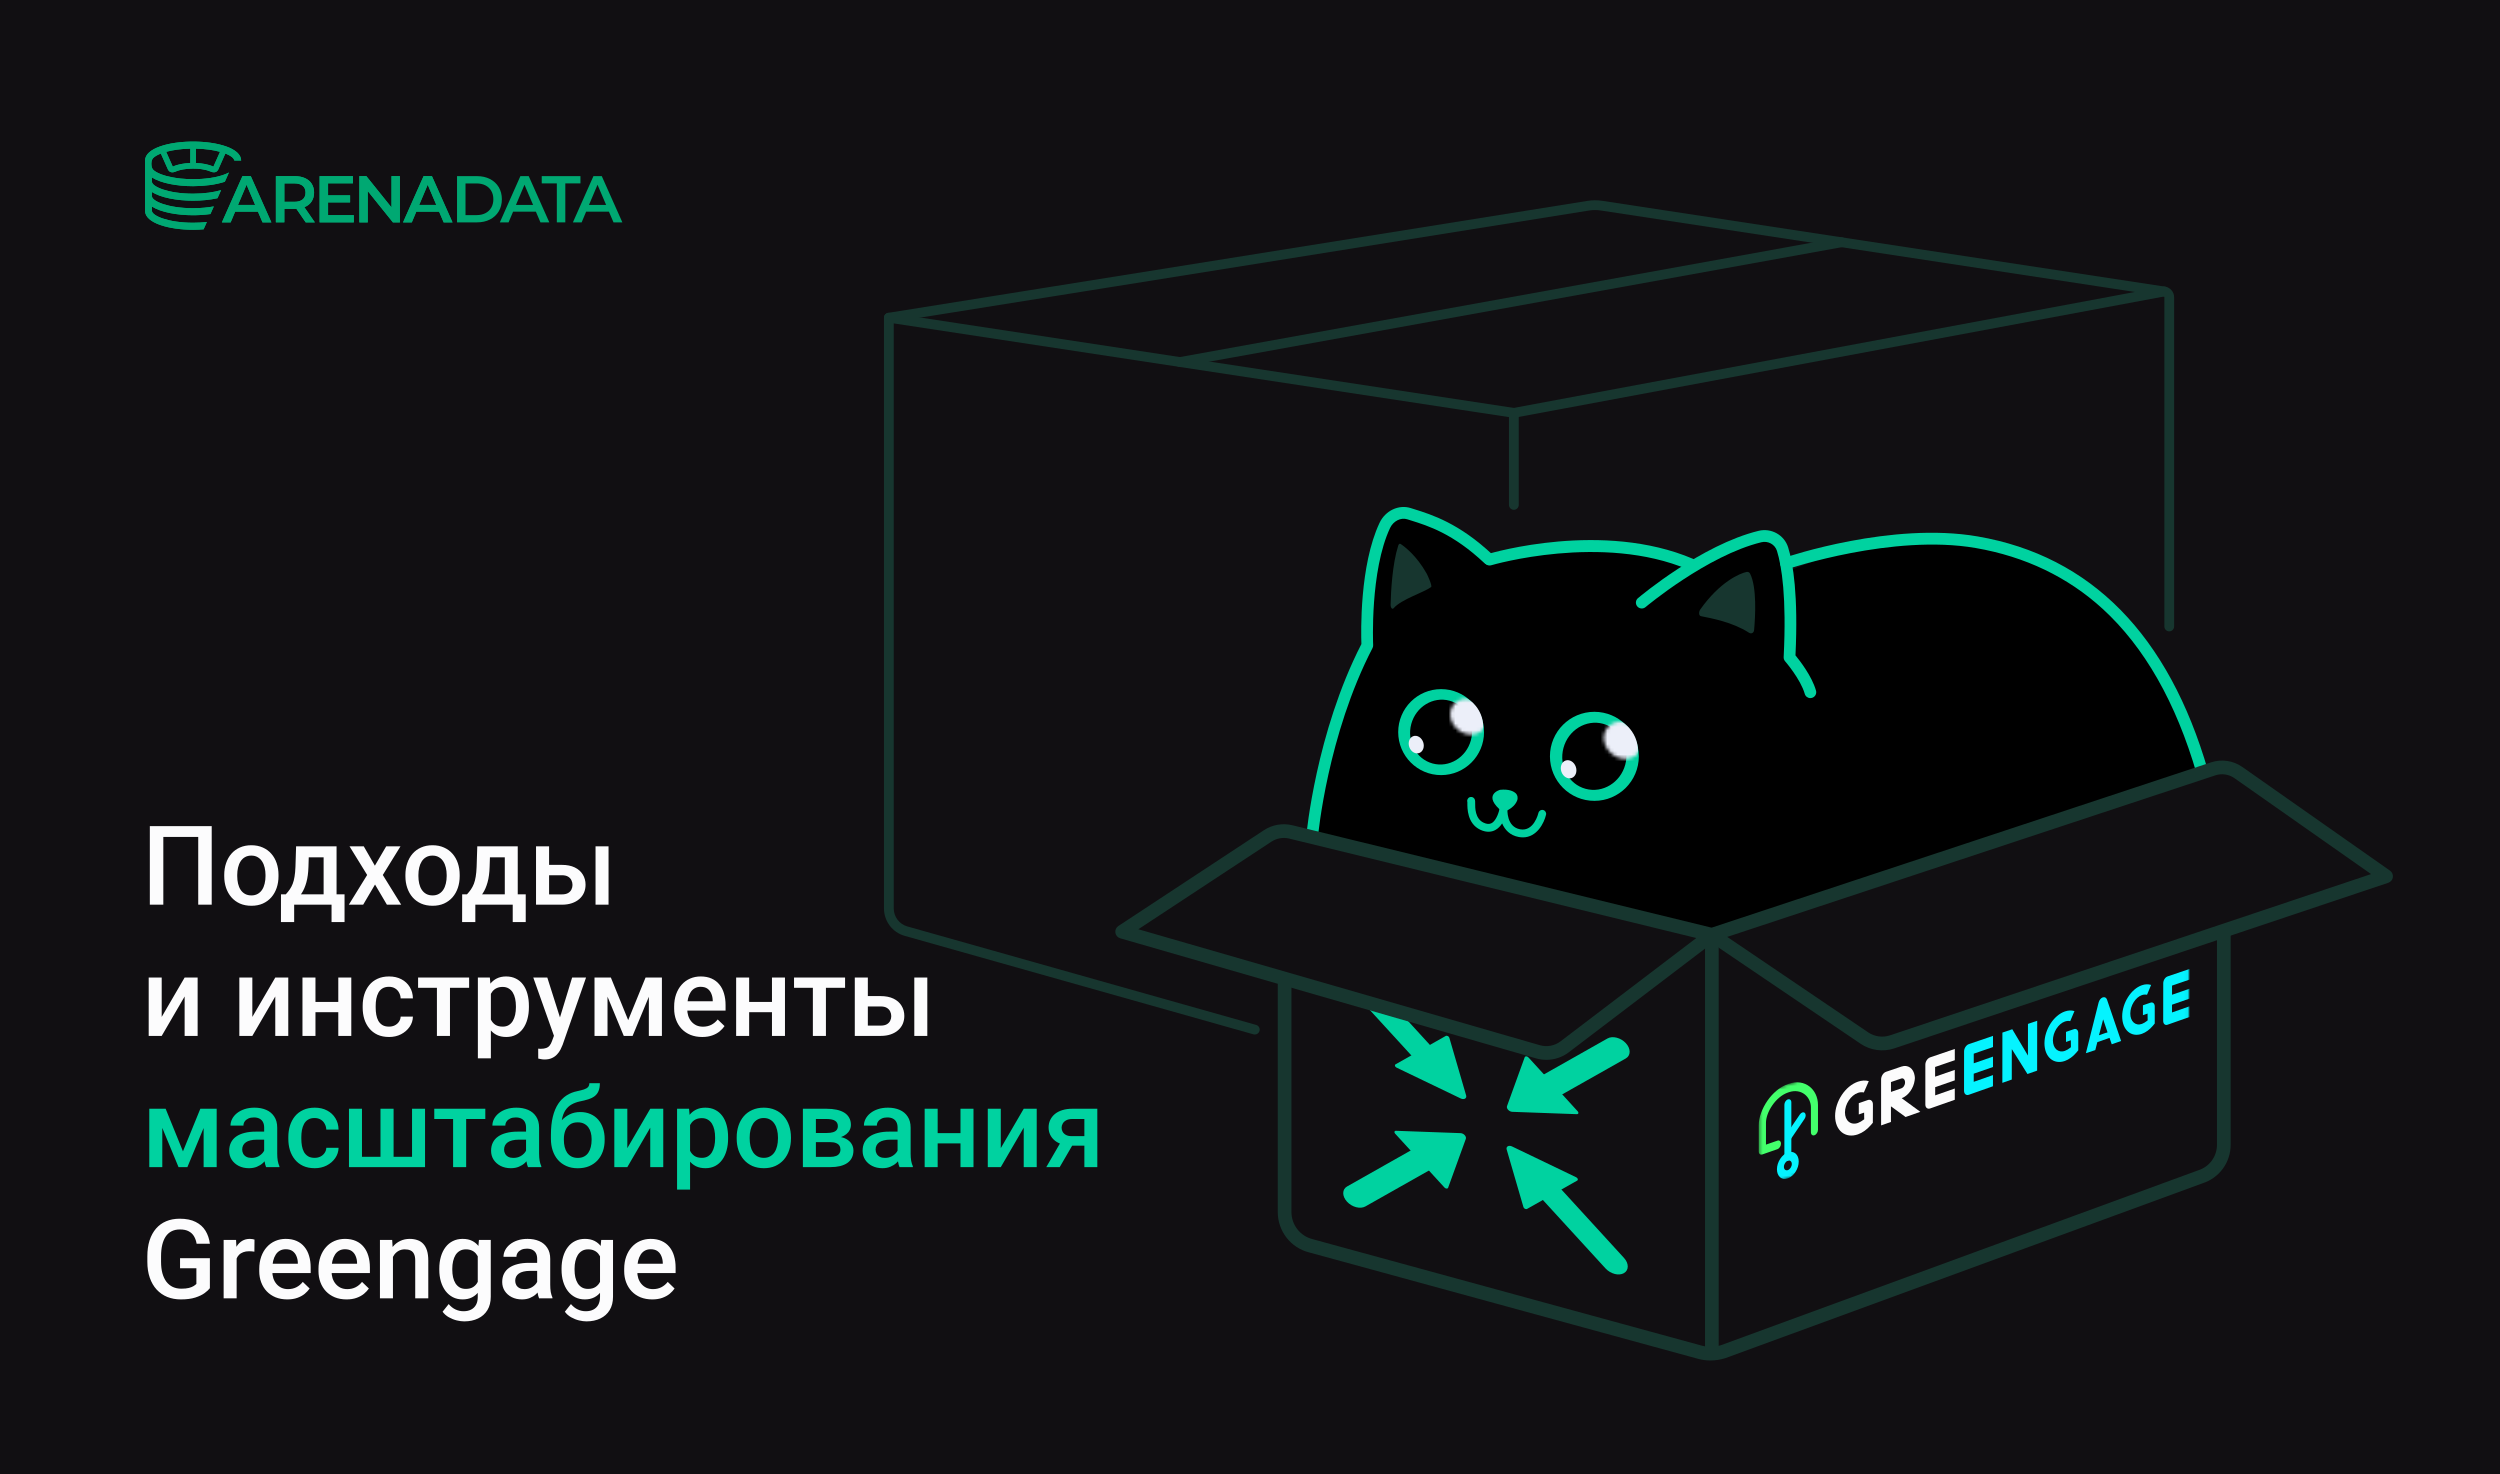
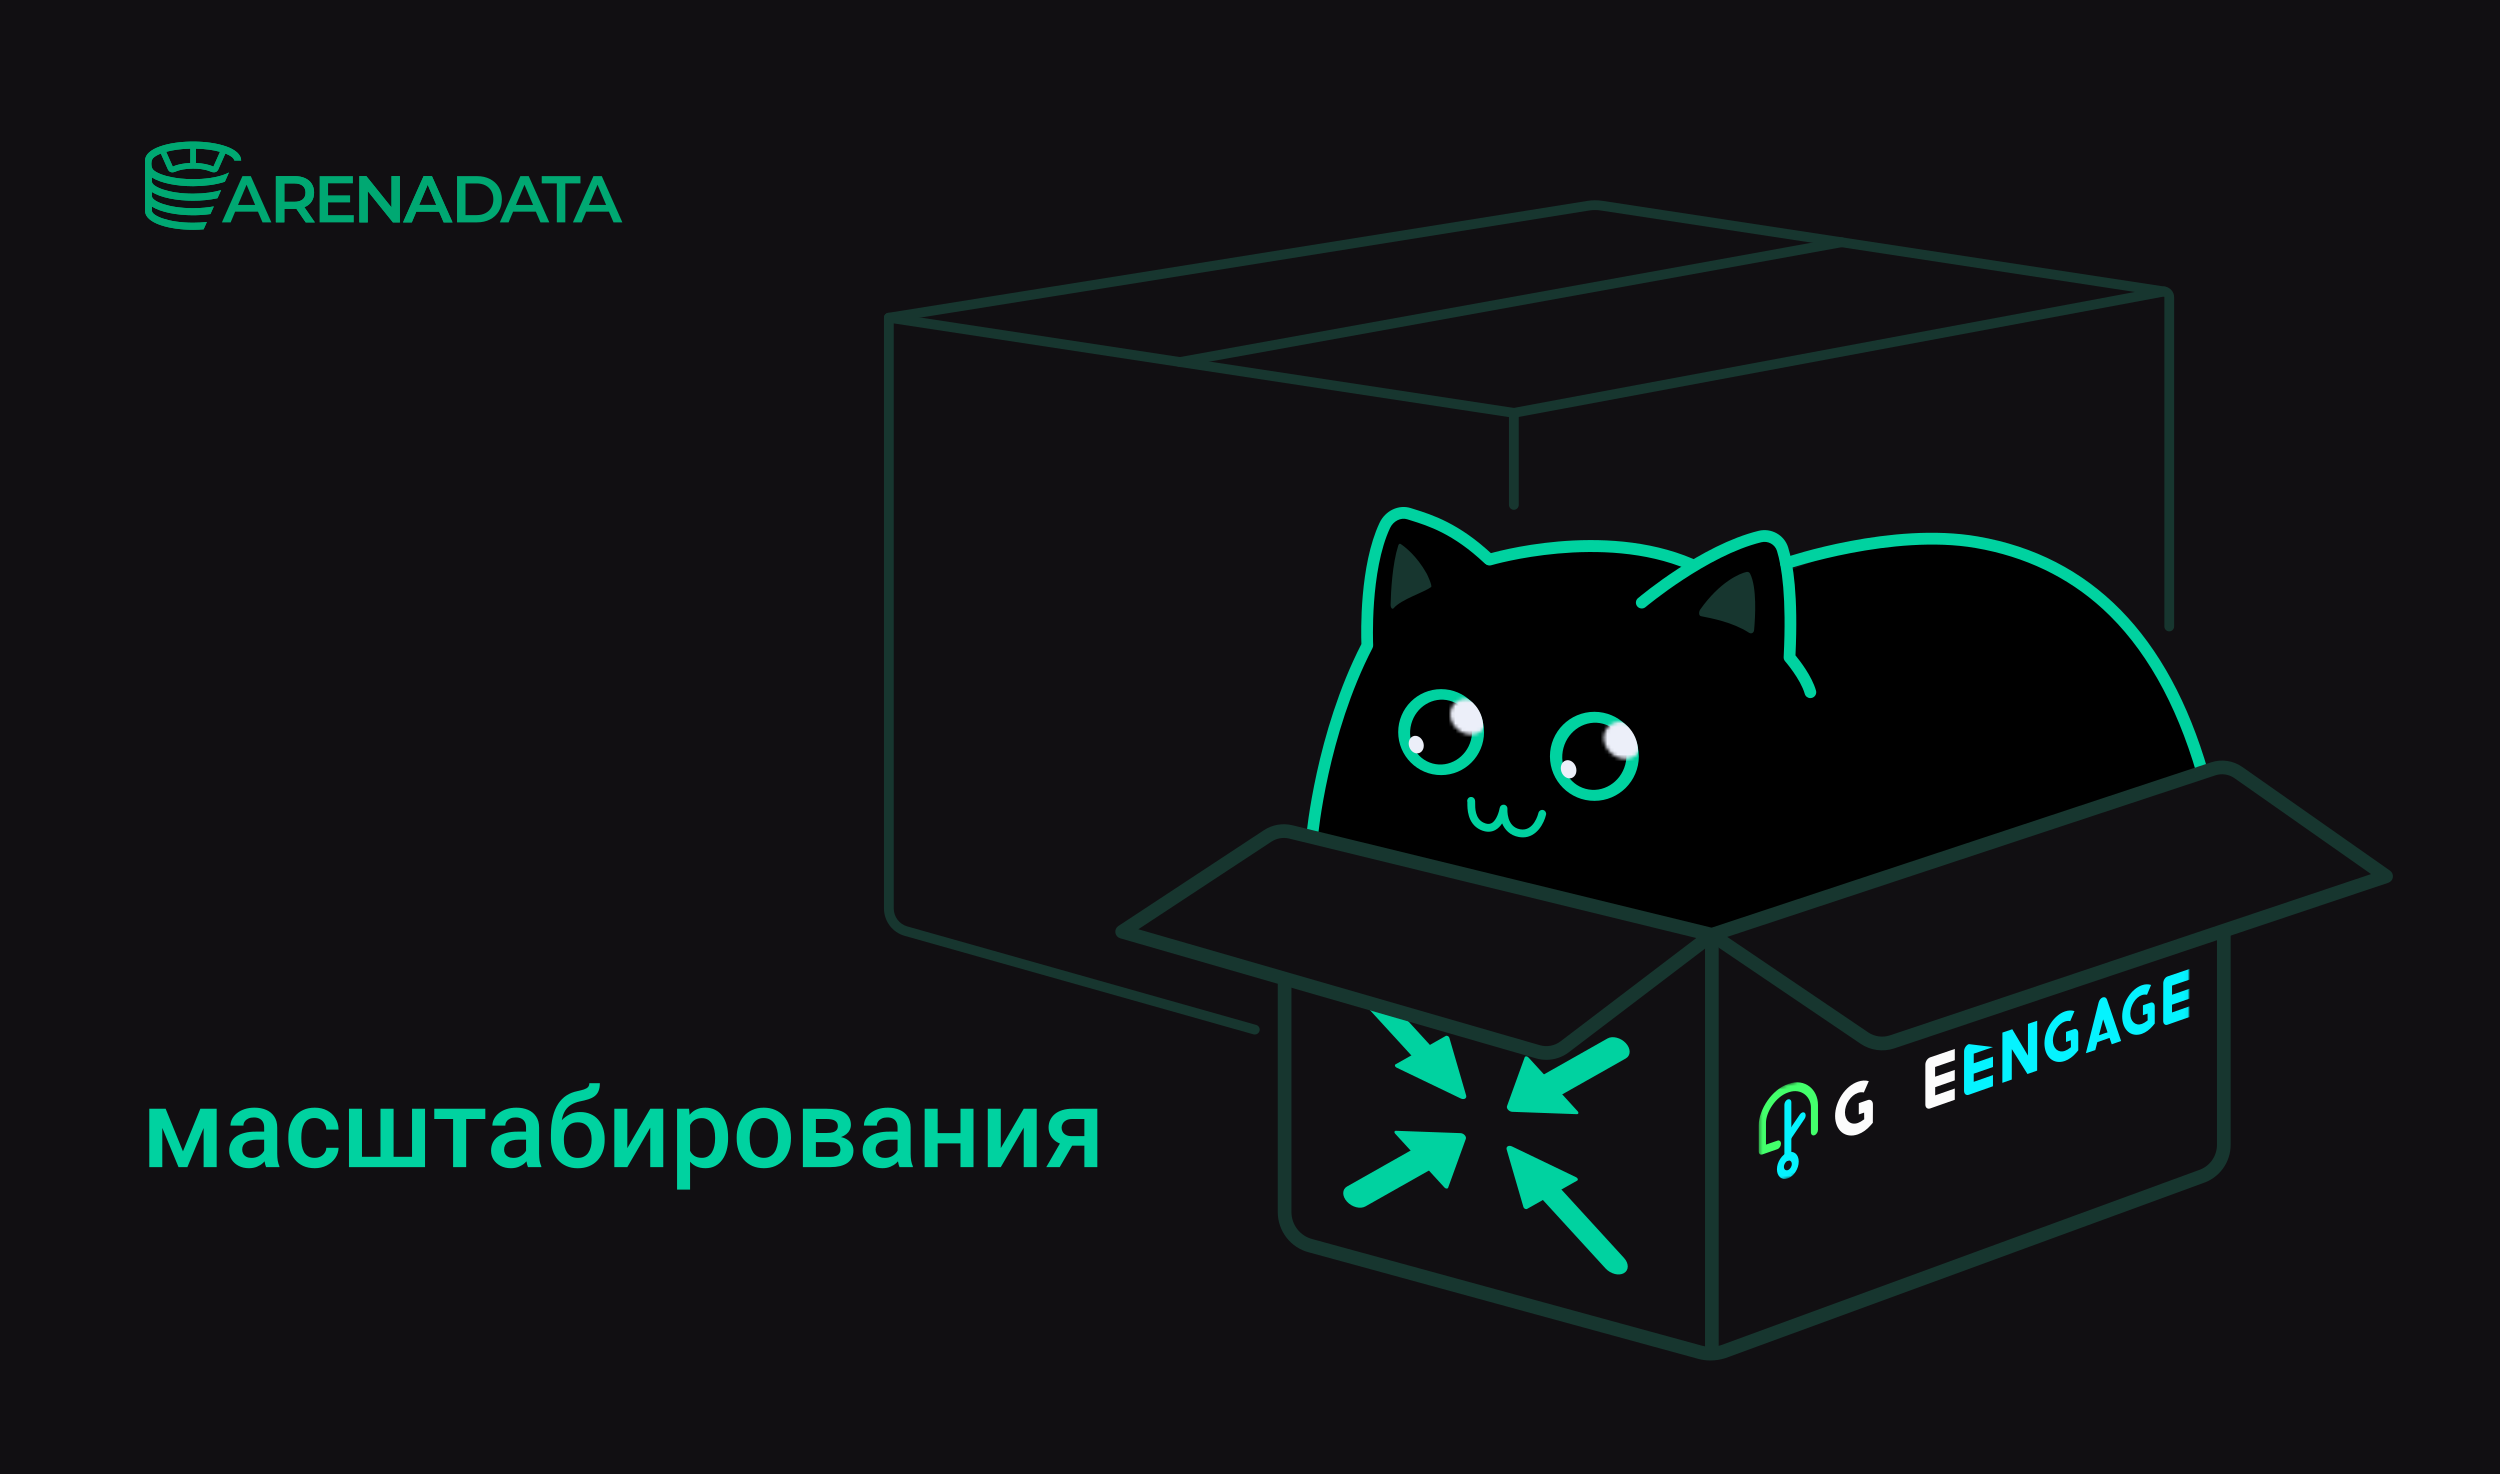
<svg xmlns="http://www.w3.org/2000/svg" width="724" height="427" viewBox="0 0 724 427" fill="none">
  <rect width="724" height="427" fill="#110F12" />
-   <path d="M61.312 239.25V262H57.406V242.375H47.297V262H43.391V239.25H61.312ZM64.938 253.734V253.375C64.938 252.156 65.115 251.026 65.469 249.984C65.823 248.932 66.333 248.021 67 247.25C67.677 246.469 68.5 245.865 69.469 245.438C70.448 245 71.552 244.781 72.781 244.781C74.021 244.781 75.125 245 76.094 245.438C77.073 245.865 77.901 246.469 78.578 247.25C79.255 248.021 79.771 248.932 80.125 249.984C80.479 251.026 80.656 252.156 80.656 253.375V253.734C80.656 254.953 80.479 256.083 80.125 257.125C79.771 258.167 79.255 259.078 78.578 259.859C77.901 260.63 77.078 261.234 76.109 261.672C75.141 262.099 74.042 262.312 72.812 262.312C71.573 262.312 70.463 262.099 69.484 261.672C68.516 261.234 67.693 260.63 67.016 259.859C66.338 259.078 65.823 258.167 65.469 257.125C65.115 256.083 64.938 254.953 64.938 253.734ZM68.703 253.375V253.734C68.703 254.495 68.781 255.214 68.938 255.891C69.094 256.568 69.338 257.161 69.672 257.672C70.005 258.182 70.432 258.583 70.953 258.875C71.474 259.167 72.094 259.312 72.812 259.312C73.51 259.312 74.115 259.167 74.625 258.875C75.146 258.583 75.573 258.182 75.906 257.672C76.24 257.161 76.484 256.568 76.641 255.891C76.807 255.214 76.891 254.495 76.891 253.734V253.375C76.891 252.625 76.807 251.917 76.641 251.25C76.484 250.573 76.234 249.974 75.891 249.453C75.557 248.932 75.13 248.526 74.609 248.234C74.099 247.932 73.49 247.781 72.781 247.781C72.073 247.781 71.458 247.932 70.938 248.234C70.427 248.526 70.005 248.932 69.672 249.453C69.338 249.974 69.094 250.573 68.938 251.25C68.781 251.917 68.703 252.625 68.703 253.375ZM85.75 245.094H89.516L89.328 251.047C89.276 252.776 89.078 254.26 88.734 255.5C88.391 256.74 87.943 257.786 87.391 258.641C86.838 259.484 86.213 260.177 85.516 260.719C84.828 261.26 84.104 261.688 83.344 262H82.234V259.031L82.766 259C83.213 258.521 83.599 258.042 83.922 257.562C84.255 257.073 84.537 256.536 84.766 255.953C84.995 255.359 85.172 254.667 85.297 253.875C85.432 253.083 85.521 252.141 85.562 251.047L85.75 245.094ZM86.75 245.094H97.469V262H93.719V248.281H86.75V245.094ZM81.375 259H99.781V267.031H96.016V262H85.188V267.031H81.359L81.375 259ZM105.344 245.094L108.562 250.703L111.844 245.094H115.984L110.859 253.391L116.188 262H112.047L108.609 256.156L105.172 262H101.016L106.328 253.391L101.219 245.094H105.344ZM117.406 253.734V253.375C117.406 252.156 117.583 251.026 117.938 249.984C118.292 248.932 118.802 248.021 119.469 247.25C120.146 246.469 120.969 245.865 121.938 245.438C122.917 245 124.021 244.781 125.25 244.781C126.49 244.781 127.594 245 128.562 245.438C129.542 245.865 130.37 246.469 131.047 247.25C131.724 248.021 132.24 248.932 132.594 249.984C132.948 251.026 133.125 252.156 133.125 253.375V253.734C133.125 254.953 132.948 256.083 132.594 257.125C132.24 258.167 131.724 259.078 131.047 259.859C130.37 260.63 129.547 261.234 128.578 261.672C127.609 262.099 126.51 262.312 125.281 262.312C124.042 262.312 122.932 262.099 121.953 261.672C120.984 261.234 120.161 260.63 119.484 259.859C118.807 259.078 118.292 258.167 117.938 257.125C117.583 256.083 117.406 254.953 117.406 253.734ZM121.172 253.375V253.734C121.172 254.495 121.25 255.214 121.406 255.891C121.562 256.568 121.807 257.161 122.141 257.672C122.474 258.182 122.901 258.583 123.422 258.875C123.943 259.167 124.562 259.312 125.281 259.312C125.979 259.312 126.583 259.167 127.094 258.875C127.615 258.583 128.042 258.182 128.375 257.672C128.708 257.161 128.953 256.568 129.109 255.891C129.276 255.214 129.359 254.495 129.359 253.734V253.375C129.359 252.625 129.276 251.917 129.109 251.25C128.953 250.573 128.703 249.974 128.359 249.453C128.026 248.932 127.599 248.526 127.078 248.234C126.568 247.932 125.958 247.781 125.25 247.781C124.542 247.781 123.927 247.932 123.406 248.234C122.896 248.526 122.474 248.932 122.141 249.453C121.807 249.974 121.562 250.573 121.406 251.25C121.25 251.917 121.172 252.625 121.172 253.375ZM138.219 245.094H141.984L141.797 251.047C141.745 252.776 141.547 254.26 141.203 255.5C140.859 256.74 140.411 257.786 139.859 258.641C139.307 259.484 138.682 260.177 137.984 260.719C137.297 261.26 136.573 261.688 135.812 262H134.703V259.031L135.234 259C135.682 258.521 136.068 258.042 136.391 257.562C136.724 257.073 137.005 256.536 137.234 255.953C137.464 255.359 137.641 254.667 137.766 253.875C137.901 253.083 137.99 252.141 138.031 251.047L138.219 245.094ZM139.219 245.094H149.938V262H146.188V248.281H139.219V245.094ZM133.844 259H152.25V267.031H148.484V262H137.656V267.031H133.828L133.844 259ZM157.734 250.469H162.719C164.177 250.469 165.417 250.714 166.438 251.203C167.458 251.693 168.234 252.375 168.766 253.25C169.307 254.115 169.578 255.104 169.578 256.219C169.578 257.042 169.427 257.807 169.125 258.516C168.823 259.214 168.375 259.823 167.781 260.344C167.198 260.865 166.479 261.271 165.625 261.562C164.781 261.854 163.812 262 162.719 262H155.234V245.094H159.016V259.016H162.719C163.469 259.016 164.068 258.885 164.516 258.625C164.964 258.365 165.286 258.026 165.484 257.609C165.693 257.193 165.797 256.75 165.797 256.281C165.797 255.802 165.693 255.349 165.484 254.922C165.286 254.495 164.964 254.146 164.516 253.875C164.068 253.604 163.469 253.469 162.719 253.469H157.734V250.469ZM176.234 245.094V262H172.469V245.094H176.234ZM46.828 294.5L53.469 283.094H57.234V300H53.469V288.578L46.828 300H43.062V283.094H46.828V294.5ZM73.078 294.5L79.719 283.094H83.484V300H79.719V288.578L73.078 300H69.312V283.094H73.078V294.5ZM99.016 290.156V293.125H90.266V290.156H99.016ZM91.359 283.094V300H87.594V283.094H91.359ZM101.734 283.094V300H97.969V283.094H101.734ZM112.656 297.312C113.271 297.312 113.823 297.193 114.312 296.953C114.812 296.703 115.214 296.359 115.516 295.922C115.828 295.484 116 294.979 116.031 294.406H119.578C119.557 295.5 119.234 296.495 118.609 297.391C117.984 298.286 117.156 299 116.125 299.531C115.094 300.052 113.953 300.312 112.703 300.312C111.411 300.312 110.286 300.094 109.328 299.656C108.37 299.208 107.573 298.594 106.938 297.812C106.302 297.031 105.823 296.13 105.5 295.109C105.188 294.089 105.031 292.995 105.031 291.828V291.281C105.031 290.115 105.188 289.021 105.5 288C105.823 286.969 106.302 286.062 106.938 285.281C107.573 284.5 108.37 283.891 109.328 283.453C110.286 283.005 111.406 282.781 112.688 282.781C114.042 282.781 115.229 283.052 116.25 283.594C117.271 284.125 118.073 284.87 118.656 285.828C119.25 286.776 119.557 287.88 119.578 289.141H116.031C116 288.516 115.844 287.953 115.562 287.453C115.292 286.943 114.906 286.536 114.406 286.234C113.917 285.932 113.328 285.781 112.641 285.781C111.88 285.781 111.25 285.938 110.75 286.25C110.25 286.552 109.859 286.969 109.578 287.5C109.297 288.021 109.094 288.609 108.969 289.266C108.854 289.911 108.797 290.583 108.797 291.281V291.828C108.797 292.526 108.854 293.203 108.969 293.859C109.083 294.516 109.281 295.104 109.562 295.625C109.854 296.135 110.25 296.547 110.75 296.859C111.25 297.161 111.885 297.312 112.656 297.312ZM130.312 283.094V300H126.531V283.094H130.312ZM135.859 283.094V286.062H121.078V283.094H135.859ZM142.156 286.344V306.5H138.391V283.094H141.859L142.156 286.344ZM153.172 291.391V291.719C153.172 292.948 153.026 294.089 152.734 295.141C152.453 296.182 152.031 297.094 151.469 297.875C150.917 298.646 150.234 299.245 149.422 299.672C148.609 300.099 147.672 300.312 146.609 300.312C145.557 300.312 144.635 300.12 143.844 299.734C143.062 299.339 142.401 298.781 141.859 298.062C141.318 297.344 140.88 296.5 140.547 295.531C140.224 294.552 139.995 293.479 139.859 292.312V291.047C139.995 289.807 140.224 288.682 140.547 287.672C140.88 286.661 141.318 285.792 141.859 285.062C142.401 284.333 143.062 283.771 143.844 283.375C144.625 282.979 145.536 282.781 146.578 282.781C147.641 282.781 148.583 282.99 149.406 283.406C150.229 283.812 150.922 284.396 151.484 285.156C152.047 285.906 152.469 286.812 152.75 287.875C153.031 288.927 153.172 290.099 153.172 291.391ZM149.406 291.719V291.391C149.406 290.609 149.333 289.885 149.188 289.219C149.042 288.542 148.812 287.948 148.5 287.438C148.188 286.927 147.786 286.531 147.297 286.25C146.818 285.958 146.24 285.812 145.562 285.812C144.896 285.812 144.323 285.927 143.844 286.156C143.365 286.375 142.964 286.682 142.641 287.078C142.318 287.474 142.068 287.938 141.891 288.469C141.714 288.99 141.589 289.557 141.516 290.172V293.203C141.641 293.953 141.854 294.641 142.156 295.266C142.458 295.891 142.885 296.391 143.438 296.766C144 297.13 144.719 297.312 145.594 297.312C146.271 297.312 146.849 297.167 147.328 296.875C147.807 296.583 148.198 296.182 148.5 295.672C148.812 295.151 149.042 294.552 149.188 293.875C149.333 293.198 149.406 292.479 149.406 291.719ZM161.094 298.156L165.688 283.094H169.719L162.938 302.578C162.781 302.995 162.578 303.448 162.328 303.938C162.078 304.427 161.75 304.891 161.344 305.328C160.948 305.776 160.453 306.135 159.859 306.406C159.266 306.688 158.547 306.828 157.703 306.828C157.37 306.828 157.047 306.797 156.734 306.734C156.432 306.682 156.146 306.625 155.875 306.562L155.859 303.688C155.964 303.698 156.089 303.708 156.234 303.719C156.391 303.729 156.516 303.734 156.609 303.734C157.234 303.734 157.755 303.656 158.172 303.5C158.589 303.354 158.927 303.115 159.188 302.781C159.458 302.448 159.688 302 159.875 301.438L161.094 298.156ZM158.5 283.094L162.516 295.75L163.188 299.719L160.578 300.391L154.438 283.094H158.5ZM181.922 295.438L186.953 283.094H190.219L183.203 300H180.641L173.641 283.094H176.906L181.922 295.438ZM175.938 283.094V300H172.172V283.094H175.938ZM187.906 300V283.094H191.688V300H187.906ZM203.359 300.312C202.109 300.312 200.979 300.109 199.969 299.703C198.969 299.286 198.115 298.708 197.406 297.969C196.708 297.229 196.172 296.359 195.797 295.359C195.422 294.359 195.234 293.281 195.234 292.125V291.5C195.234 290.177 195.427 288.979 195.812 287.906C196.198 286.833 196.734 285.917 197.422 285.156C198.109 284.385 198.922 283.797 199.859 283.391C200.797 282.984 201.812 282.781 202.906 282.781C204.115 282.781 205.172 282.984 206.078 283.391C206.984 283.797 207.734 284.37 208.328 285.109C208.932 285.839 209.38 286.708 209.672 287.719C209.974 288.729 210.125 289.844 210.125 291.062V292.672H197.062V289.969H206.406V289.672C206.385 288.995 206.25 288.359 206 287.766C205.76 287.172 205.391 286.693 204.891 286.328C204.391 285.964 203.724 285.781 202.891 285.781C202.266 285.781 201.708 285.917 201.219 286.188C200.74 286.448 200.339 286.828 200.016 287.328C199.693 287.828 199.443 288.432 199.266 289.141C199.099 289.839 199.016 290.625 199.016 291.5V292.125C199.016 292.865 199.115 293.552 199.312 294.188C199.521 294.812 199.823 295.359 200.219 295.828C200.615 296.297 201.094 296.667 201.656 296.938C202.219 297.198 202.859 297.328 203.578 297.328C204.484 297.328 205.292 297.146 206 296.781C206.708 296.417 207.323 295.901 207.844 295.234L209.828 297.156C209.464 297.688 208.99 298.198 208.406 298.688C207.823 299.167 207.109 299.557 206.266 299.859C205.432 300.161 204.464 300.312 203.359 300.312ZM224.609 290.156V293.125H215.859V290.156H224.609ZM216.953 283.094V300H213.188V283.094H216.953ZM227.328 283.094V300H223.562V283.094H227.328ZM239.188 283.094V300H235.406V283.094H239.188ZM244.734 283.094V286.062H229.953V283.094H244.734ZM250.047 288.469H255.031C256.49 288.469 257.729 288.714 258.75 289.203C259.771 289.693 260.547 290.375 261.078 291.25C261.62 292.115 261.891 293.104 261.891 294.219C261.891 295.042 261.74 295.807 261.438 296.516C261.135 297.214 260.688 297.823 260.094 298.344C259.51 298.865 258.792 299.271 257.938 299.562C257.094 299.854 256.125 300 255.031 300H247.547V283.094H251.328V297.016H255.031C255.781 297.016 256.38 296.885 256.828 296.625C257.276 296.365 257.599 296.026 257.797 295.609C258.005 295.193 258.109 294.75 258.109 294.281C258.109 293.802 258.005 293.349 257.797 292.922C257.599 292.495 257.276 292.146 256.828 291.875C256.38 291.604 255.781 291.469 255.031 291.469H250.047V288.469ZM268.547 283.094V300H264.781V283.094H268.547ZM60.781 364.375V373.062C60.458 373.49 59.953 373.958 59.266 374.469C58.589 374.969 57.688 375.401 56.562 375.766C55.438 376.13 54.036 376.312 52.359 376.312C50.932 376.312 49.625 376.073 48.438 375.594C47.25 375.104 46.224 374.391 45.359 373.453C44.505 372.516 43.844 371.375 43.375 370.031C42.906 368.677 42.672 367.135 42.672 365.406V363.828C42.672 362.109 42.885 360.578 43.312 359.234C43.75 357.88 44.375 356.734 45.188 355.797C46 354.859 46.979 354.151 48.125 353.672C49.281 353.182 50.589 352.938 52.047 352.938C53.911 352.938 55.453 353.25 56.672 353.875C57.901 354.49 58.849 355.344 59.516 356.438C60.182 357.531 60.604 358.781 60.781 360.188H56.938C56.812 359.396 56.568 358.688 56.203 358.062C55.849 357.438 55.339 356.948 54.672 356.594C54.016 356.229 53.161 356.047 52.109 356.047C51.203 356.047 50.406 356.219 49.719 356.562C49.031 356.906 48.458 357.411 48 358.078C47.552 358.745 47.214 359.557 46.984 360.516C46.755 361.474 46.641 362.568 46.641 363.797V365.406C46.641 366.656 46.771 367.766 47.031 368.734C47.302 369.703 47.688 370.521 48.188 371.188C48.698 371.854 49.318 372.359 50.047 372.703C50.776 373.036 51.599 373.203 52.516 373.203C53.411 373.203 54.146 373.13 54.719 372.984C55.292 372.828 55.745 372.646 56.078 372.438C56.422 372.219 56.688 372.01 56.875 371.812V367.297H52.141V364.375H60.781ZM68.531 362.312V376H64.766V359.094H68.359L68.531 362.312ZM73.703 358.984L73.672 362.484C73.443 362.443 73.193 362.411 72.922 362.391C72.662 362.37 72.401 362.359 72.141 362.359C71.495 362.359 70.927 362.453 70.438 362.641C69.948 362.818 69.537 363.078 69.203 363.422C68.88 363.755 68.63 364.161 68.453 364.641C68.276 365.12 68.172 365.656 68.141 366.25L67.281 366.312C67.281 365.25 67.385 364.266 67.594 363.359C67.802 362.453 68.115 361.656 68.531 360.969C68.958 360.281 69.49 359.745 70.125 359.359C70.771 358.974 71.516 358.781 72.359 358.781C72.588 358.781 72.833 358.802 73.094 358.844C73.365 358.885 73.568 358.932 73.703 358.984ZM83.203 376.312C81.953 376.312 80.823 376.109 79.812 375.703C78.812 375.286 77.958 374.708 77.25 373.969C76.552 373.229 76.016 372.359 75.641 371.359C75.266 370.359 75.078 369.281 75.078 368.125V367.5C75.078 366.177 75.271 364.979 75.656 363.906C76.042 362.833 76.578 361.917 77.266 361.156C77.953 360.385 78.766 359.797 79.703 359.391C80.641 358.984 81.656 358.781 82.75 358.781C83.958 358.781 85.016 358.984 85.922 359.391C86.828 359.797 87.578 360.37 88.172 361.109C88.776 361.839 89.224 362.708 89.516 363.719C89.818 364.729 89.969 365.844 89.969 367.062V368.672H76.906V365.969H86.25V365.672C86.229 364.995 86.094 364.359 85.844 363.766C85.604 363.172 85.234 362.693 84.734 362.328C84.234 361.964 83.568 361.781 82.734 361.781C82.109 361.781 81.552 361.917 81.062 362.188C80.583 362.448 80.182 362.828 79.859 363.328C79.537 363.828 79.287 364.432 79.109 365.141C78.943 365.839 78.859 366.625 78.859 367.5V368.125C78.859 368.865 78.958 369.552 79.156 370.188C79.365 370.812 79.667 371.359 80.062 371.828C80.458 372.297 80.938 372.667 81.5 372.938C82.062 373.198 82.703 373.328 83.422 373.328C84.328 373.328 85.135 373.146 85.844 372.781C86.552 372.417 87.167 371.901 87.688 371.234L89.672 373.156C89.307 373.688 88.833 374.198 88.25 374.688C87.667 375.167 86.953 375.557 86.109 375.859C85.276 376.161 84.307 376.312 83.203 376.312ZM100.359 376.312C99.109 376.312 97.979 376.109 96.969 375.703C95.969 375.286 95.115 374.708 94.406 373.969C93.708 373.229 93.172 372.359 92.797 371.359C92.422 370.359 92.234 369.281 92.234 368.125V367.5C92.234 366.177 92.427 364.979 92.812 363.906C93.198 362.833 93.734 361.917 94.422 361.156C95.109 360.385 95.922 359.797 96.859 359.391C97.797 358.984 98.812 358.781 99.906 358.781C101.115 358.781 102.172 358.984 103.078 359.391C103.984 359.797 104.734 360.37 105.328 361.109C105.932 361.839 106.38 362.708 106.672 363.719C106.974 364.729 107.125 365.844 107.125 367.062V368.672H94.062V365.969H103.406V365.672C103.385 364.995 103.25 364.359 103 363.766C102.76 363.172 102.391 362.693 101.891 362.328C101.391 361.964 100.724 361.781 99.891 361.781C99.266 361.781 98.708 361.917 98.219 362.188C97.74 362.448 97.338 362.828 97.016 363.328C96.693 363.828 96.443 364.432 96.266 365.141C96.099 365.839 96.016 366.625 96.016 367.5V368.125C96.016 368.865 96.115 369.552 96.312 370.188C96.521 370.812 96.823 371.359 97.219 371.828C97.615 372.297 98.094 372.667 98.656 372.938C99.219 373.198 99.859 373.328 100.578 373.328C101.484 373.328 102.292 373.146 103 372.781C103.708 372.417 104.323 371.901 104.844 371.234L106.828 373.156C106.464 373.688 105.99 374.198 105.406 374.688C104.823 375.167 104.109 375.557 103.266 375.859C102.432 376.161 101.464 376.312 100.359 376.312ZM113.797 362.703V376H110.031V359.094H113.578L113.797 362.703ZM113.125 366.922L111.906 366.906C111.917 365.708 112.083 364.609 112.406 363.609C112.74 362.609 113.198 361.75 113.781 361.031C114.375 360.312 115.083 359.76 115.906 359.375C116.729 358.979 117.646 358.781 118.656 358.781C119.469 358.781 120.203 358.896 120.859 359.125C121.526 359.344 122.094 359.703 122.562 360.203C123.042 360.703 123.406 361.354 123.656 362.156C123.906 362.948 124.031 363.922 124.031 365.078V376H120.25V365.062C120.25 364.25 120.13 363.609 119.891 363.141C119.661 362.661 119.323 362.323 118.875 362.125C118.438 361.917 117.891 361.812 117.234 361.812C116.589 361.812 116.01 361.948 115.5 362.219C114.99 362.49 114.557 362.859 114.203 363.328C113.859 363.797 113.594 364.339 113.406 364.953C113.219 365.568 113.125 366.224 113.125 366.922ZM138.703 359.094H142.125V375.531C142.125 377.052 141.802 378.344 141.156 379.406C140.51 380.469 139.609 381.276 138.453 381.828C137.297 382.391 135.958 382.672 134.438 382.672C133.792 382.672 133.073 382.578 132.281 382.391C131.5 382.203 130.74 381.901 130 381.484C129.271 381.078 128.661 380.542 128.172 379.875L129.938 377.656C130.542 378.375 131.208 378.901 131.938 379.234C132.667 379.568 133.432 379.734 134.234 379.734C135.099 379.734 135.833 379.573 136.438 379.25C137.052 378.938 137.526 378.474 137.859 377.859C138.193 377.245 138.359 376.495 138.359 375.609V362.922L138.703 359.094ZM127.219 367.734V367.406C127.219 366.125 127.375 364.958 127.688 363.906C128 362.844 128.448 361.932 129.031 361.172C129.615 360.401 130.323 359.812 131.156 359.406C131.99 358.99 132.932 358.781 133.984 358.781C135.078 358.781 136.01 358.979 136.781 359.375C137.562 359.771 138.214 360.339 138.734 361.078C139.255 361.807 139.661 362.682 139.953 363.703C140.255 364.714 140.479 365.839 140.625 367.078V368.125C140.49 369.333 140.26 370.438 139.938 371.438C139.615 372.438 139.188 373.302 138.656 374.031C138.125 374.76 137.469 375.323 136.688 375.719C135.917 376.115 135.005 376.312 133.953 376.312C132.922 376.312 131.99 376.099 131.156 375.672C130.333 375.245 129.625 374.646 129.031 373.875C128.448 373.104 128 372.198 127.688 371.156C127.375 370.104 127.219 368.964 127.219 367.734ZM130.984 367.406V367.734C130.984 368.505 131.057 369.224 131.203 369.891C131.359 370.557 131.594 371.146 131.906 371.656C132.229 372.156 132.635 372.552 133.125 372.844C133.625 373.125 134.214 373.266 134.891 373.266C135.776 373.266 136.5 373.078 137.062 372.703C137.635 372.328 138.073 371.823 138.375 371.188C138.688 370.542 138.906 369.823 139.031 369.031V366.203C138.969 365.589 138.839 365.016 138.641 364.484C138.453 363.953 138.198 363.49 137.875 363.094C137.552 362.688 137.146 362.375 136.656 362.156C136.167 361.927 135.589 361.812 134.922 361.812C134.245 361.812 133.656 361.958 133.156 362.25C132.656 362.542 132.245 362.943 131.922 363.453C131.609 363.964 131.375 364.557 131.219 365.234C131.062 365.911 130.984 366.635 130.984 367.406ZM155.562 372.609V364.547C155.562 363.943 155.453 363.422 155.234 362.984C155.016 362.547 154.682 362.208 154.234 361.969C153.797 361.729 153.245 361.609 152.578 361.609C151.964 361.609 151.432 361.714 150.984 361.922C150.536 362.13 150.188 362.411 149.938 362.766C149.688 363.12 149.562 363.521 149.562 363.969H145.812C145.812 363.302 145.974 362.656 146.297 362.031C146.62 361.406 147.089 360.849 147.703 360.359C148.318 359.87 149.052 359.484 149.906 359.203C150.76 358.922 151.719 358.781 152.781 358.781C154.052 358.781 155.177 358.995 156.156 359.422C157.146 359.849 157.922 360.495 158.484 361.359C159.057 362.214 159.344 363.286 159.344 364.578V372.094C159.344 372.865 159.396 373.557 159.5 374.172C159.615 374.776 159.776 375.302 159.984 375.75V376H156.125C155.948 375.594 155.807 375.078 155.703 374.453C155.609 373.818 155.562 373.203 155.562 372.609ZM156.109 365.719L156.141 368.047H153.438C152.74 368.047 152.125 368.115 151.594 368.25C151.062 368.375 150.62 368.562 150.266 368.812C149.911 369.062 149.646 369.365 149.469 369.719C149.292 370.073 149.203 370.474 149.203 370.922C149.203 371.37 149.307 371.781 149.516 372.156C149.724 372.521 150.026 372.807 150.422 373.016C150.828 373.224 151.318 373.328 151.891 373.328C152.661 373.328 153.333 373.172 153.906 372.859C154.49 372.536 154.948 372.146 155.281 371.688C155.615 371.219 155.792 370.776 155.812 370.359L157.031 372.031C156.906 372.458 156.693 372.917 156.391 373.406C156.089 373.896 155.693 374.365 155.203 374.812C154.724 375.25 154.146 375.609 153.469 375.891C152.802 376.172 152.031 376.312 151.156 376.312C150.052 376.312 149.068 376.094 148.203 375.656C147.339 375.208 146.661 374.609 146.172 373.859C145.682 373.099 145.438 372.24 145.438 371.281C145.438 370.385 145.604 369.594 145.938 368.906C146.281 368.208 146.781 367.625 147.438 367.156C148.104 366.688 148.917 366.333 149.875 366.094C150.833 365.844 151.927 365.719 153.156 365.719H156.109ZM174.109 359.094H177.531V375.531C177.531 377.052 177.208 378.344 176.562 379.406C175.917 380.469 175.016 381.276 173.859 381.828C172.703 382.391 171.365 382.672 169.844 382.672C169.198 382.672 168.479 382.578 167.688 382.391C166.906 382.203 166.146 381.901 165.406 381.484C164.677 381.078 164.068 380.542 163.578 379.875L165.344 377.656C165.948 378.375 166.615 378.901 167.344 379.234C168.073 379.568 168.839 379.734 169.641 379.734C170.505 379.734 171.24 379.573 171.844 379.25C172.458 378.938 172.932 378.474 173.266 377.859C173.599 377.245 173.766 376.495 173.766 375.609V362.922L174.109 359.094ZM162.625 367.734V367.406C162.625 366.125 162.781 364.958 163.094 363.906C163.406 362.844 163.854 361.932 164.438 361.172C165.021 360.401 165.729 359.812 166.562 359.406C167.396 358.99 168.339 358.781 169.391 358.781C170.484 358.781 171.417 358.979 172.188 359.375C172.969 359.771 173.62 360.339 174.141 361.078C174.661 361.807 175.068 362.682 175.359 363.703C175.661 364.714 175.885 365.839 176.031 367.078V368.125C175.896 369.333 175.667 370.438 175.344 371.438C175.021 372.438 174.594 373.302 174.062 374.031C173.531 374.76 172.875 375.323 172.094 375.719C171.323 376.115 170.411 376.312 169.359 376.312C168.328 376.312 167.396 376.099 166.562 375.672C165.74 375.245 165.031 374.646 164.438 373.875C163.854 373.104 163.406 372.198 163.094 371.156C162.781 370.104 162.625 368.964 162.625 367.734ZM166.391 367.406V367.734C166.391 368.505 166.464 369.224 166.609 369.891C166.766 370.557 167 371.146 167.312 371.656C167.635 372.156 168.042 372.552 168.531 372.844C169.031 373.125 169.62 373.266 170.297 373.266C171.182 373.266 171.906 373.078 172.469 372.703C173.042 372.328 173.479 371.823 173.781 371.188C174.094 370.542 174.312 369.823 174.438 369.031V366.203C174.375 365.589 174.245 365.016 174.047 364.484C173.859 363.953 173.604 363.49 173.281 363.094C172.958 362.688 172.552 362.375 172.062 362.156C171.573 361.927 170.995 361.812 170.328 361.812C169.651 361.812 169.062 361.958 168.562 362.25C168.062 362.542 167.651 362.943 167.328 363.453C167.016 363.964 166.781 364.557 166.625 365.234C166.469 365.911 166.391 366.635 166.391 367.406ZM188.891 376.312C187.641 376.312 186.51 376.109 185.5 375.703C184.5 375.286 183.646 374.708 182.938 373.969C182.24 373.229 181.703 372.359 181.328 371.359C180.953 370.359 180.766 369.281 180.766 368.125V367.5C180.766 366.177 180.958 364.979 181.344 363.906C181.729 362.833 182.266 361.917 182.953 361.156C183.641 360.385 184.453 359.797 185.391 359.391C186.328 358.984 187.344 358.781 188.438 358.781C189.646 358.781 190.703 358.984 191.609 359.391C192.516 359.797 193.266 360.37 193.859 361.109C194.464 361.839 194.911 362.708 195.203 363.719C195.505 364.729 195.656 365.844 195.656 367.062V368.672H182.594V365.969H191.938V365.672C191.917 364.995 191.781 364.359 191.531 363.766C191.292 363.172 190.922 362.693 190.422 362.328C189.922 361.964 189.255 361.781 188.422 361.781C187.797 361.781 187.24 361.917 186.75 362.188C186.271 362.448 185.87 362.828 185.547 363.328C185.224 363.828 184.974 364.432 184.797 365.141C184.63 365.839 184.547 366.625 184.547 367.5V368.125C184.547 368.865 184.646 369.552 184.844 370.188C185.052 370.812 185.354 371.359 185.75 371.828C186.146 372.297 186.625 372.667 187.188 372.938C187.75 373.198 188.391 373.328 189.109 373.328C190.016 373.328 190.823 373.146 191.531 372.781C192.24 372.417 192.854 371.901 193.375 371.234L195.359 373.156C194.995 373.688 194.521 374.198 193.938 374.688C193.354 375.167 192.641 375.557 191.797 375.859C190.964 376.161 189.995 376.312 188.891 376.312Z" fill="#FCFCFD" />
  <path d="M52.984 333.438L58.016 321.094H61.281L54.266 338H51.703L44.703 321.094H47.969L52.984 333.438ZM47 321.094V338H43.234V321.094H47ZM58.969 338V321.094H62.75V338H58.969ZM76.5 334.609V326.547C76.5 325.943 76.391 325.422 76.172 324.984C75.953 324.547 75.62 324.208 75.172 323.969C74.734 323.729 74.182 323.609 73.516 323.609C72.901 323.609 72.37 323.714 71.922 323.922C71.474 324.13 71.125 324.411 70.875 324.766C70.625 325.12 70.5 325.521 70.5 325.969H66.75C66.75 325.302 66.912 324.656 67.234 324.031C67.557 323.406 68.026 322.849 68.641 322.359C69.255 321.87 69.99 321.484 70.844 321.203C71.698 320.922 72.656 320.781 73.719 320.781C74.99 320.781 76.115 320.995 77.094 321.422C78.083 321.849 78.859 322.495 79.422 323.359C79.995 324.214 80.281 325.286 80.281 326.578V334.094C80.281 334.865 80.333 335.557 80.438 336.172C80.552 336.776 80.713 337.302 80.922 337.75V338H77.062C76.885 337.594 76.745 337.078 76.641 336.453C76.547 335.818 76.5 335.203 76.5 334.609ZM77.047 327.719L77.078 330.047H74.375C73.677 330.047 73.062 330.115 72.531 330.25C72 330.375 71.557 330.562 71.203 330.812C70.849 331.062 70.583 331.365 70.406 331.719C70.229 332.073 70.141 332.474 70.141 332.922C70.141 333.37 70.245 333.781 70.453 334.156C70.662 334.521 70.963 334.807 71.359 335.016C71.766 335.224 72.255 335.328 72.828 335.328C73.599 335.328 74.271 335.172 74.844 334.859C75.427 334.536 75.885 334.146 76.219 333.688C76.552 333.219 76.729 332.776 76.75 332.359L77.969 334.031C77.844 334.458 77.63 334.917 77.328 335.406C77.026 335.896 76.63 336.365 76.141 336.812C75.662 337.25 75.083 337.609 74.406 337.891C73.74 338.172 72.969 338.312 72.094 338.312C70.99 338.312 70.005 338.094 69.141 337.656C68.276 337.208 67.599 336.609 67.109 335.859C66.62 335.099 66.375 334.24 66.375 333.281C66.375 332.385 66.542 331.594 66.875 330.906C67.219 330.208 67.719 329.625 68.375 329.156C69.042 328.688 69.854 328.333 70.812 328.094C71.771 327.844 72.865 327.719 74.094 327.719H77.047ZM91.125 335.312C91.74 335.312 92.292 335.193 92.781 334.953C93.281 334.703 93.682 334.359 93.984 333.922C94.297 333.484 94.469 332.979 94.5 332.406H98.047C98.026 333.5 97.703 334.495 97.078 335.391C96.453 336.286 95.625 337 94.594 337.531C93.562 338.052 92.422 338.312 91.172 338.312C89.88 338.312 88.755 338.094 87.797 337.656C86.838 337.208 86.042 336.594 85.406 335.812C84.771 335.031 84.292 334.13 83.969 333.109C83.656 332.089 83.5 330.995 83.5 329.828V329.281C83.5 328.115 83.656 327.021 83.969 326C84.292 324.969 84.771 324.062 85.406 323.281C86.042 322.5 86.838 321.891 87.797 321.453C88.755 321.005 89.875 320.781 91.156 320.781C92.51 320.781 93.698 321.052 94.719 321.594C95.74 322.125 96.542 322.87 97.125 323.828C97.719 324.776 98.026 325.88 98.047 327.141H94.5C94.469 326.516 94.312 325.953 94.031 325.453C93.76 324.943 93.375 324.536 92.875 324.234C92.385 323.932 91.797 323.781 91.109 323.781C90.349 323.781 89.719 323.938 89.219 324.25C88.719 324.552 88.328 324.969 88.047 325.5C87.766 326.021 87.562 326.609 87.438 327.266C87.323 327.911 87.266 328.583 87.266 329.281V329.828C87.266 330.526 87.323 331.203 87.438 331.859C87.552 332.516 87.75 333.104 88.031 333.625C88.323 334.135 88.719 334.547 89.219 334.859C89.719 335.161 90.354 335.312 91.125 335.312ZM101.062 321.094H104.828V335H110.188V321.094H113.984V335H119.328V321.094H123.094V338H101.062V321.094ZM135 321.094V338H131.219V321.094H135ZM140.547 321.094V324.062H125.766V321.094H140.547ZM152.344 334.609V326.547C152.344 325.943 152.234 325.422 152.016 324.984C151.797 324.547 151.464 324.208 151.016 323.969C150.578 323.729 150.026 323.609 149.359 323.609C148.745 323.609 148.214 323.714 147.766 323.922C147.318 324.13 146.969 324.411 146.719 324.766C146.469 325.12 146.344 325.521 146.344 325.969H142.594C142.594 325.302 142.755 324.656 143.078 324.031C143.401 323.406 143.87 322.849 144.484 322.359C145.099 321.87 145.833 321.484 146.688 321.203C147.542 320.922 148.5 320.781 149.562 320.781C150.833 320.781 151.958 320.995 152.938 321.422C153.927 321.849 154.703 322.495 155.266 323.359C155.839 324.214 156.125 325.286 156.125 326.578V334.094C156.125 334.865 156.177 335.557 156.281 336.172C156.396 336.776 156.557 337.302 156.766 337.75V338H152.906C152.729 337.594 152.589 337.078 152.484 336.453C152.391 335.818 152.344 335.203 152.344 334.609ZM152.891 327.719L152.922 330.047H150.219C149.521 330.047 148.906 330.115 148.375 330.25C147.844 330.375 147.401 330.562 147.047 330.812C146.693 331.062 146.427 331.365 146.25 331.719C146.073 332.073 145.984 332.474 145.984 332.922C145.984 333.37 146.089 333.781 146.297 334.156C146.505 334.521 146.807 334.807 147.203 335.016C147.609 335.224 148.099 335.328 148.672 335.328C149.443 335.328 150.115 335.172 150.688 334.859C151.271 334.536 151.729 334.146 152.062 333.688C152.396 333.219 152.573 332.776 152.594 332.359L153.812 334.031C153.688 334.458 153.474 334.917 153.172 335.406C152.87 335.896 152.474 336.365 151.984 336.812C151.505 337.25 150.927 337.609 150.25 337.891C149.583 338.172 148.812 338.312 147.938 338.312C146.833 338.312 145.849 338.094 144.984 337.656C144.12 337.208 143.443 336.609 142.953 335.859C142.464 335.099 142.219 334.24 142.219 333.281C142.219 332.385 142.385 331.594 142.719 330.906C143.062 330.208 143.562 329.625 144.219 329.156C144.885 328.688 145.698 328.333 146.656 328.094C147.615 327.844 148.708 327.719 149.938 327.719H152.891ZM170.672 313.688H173.719C173.719 314.615 173.589 315.38 173.328 315.984C173.078 316.578 172.703 317.068 172.203 317.453C171.714 317.828 171.104 318.13 170.375 318.359C169.656 318.589 168.823 318.797 167.875 318.984C167 319.172 166.208 319.469 165.5 319.875C164.802 320.271 164.214 320.828 163.734 321.547C163.266 322.255 162.927 323.167 162.719 324.281C162.51 325.396 162.448 326.755 162.531 328.359V329.422L159.547 329.688V328.625C159.547 326.635 159.729 324.901 160.094 323.422C160.458 321.943 160.974 320.698 161.641 319.688C162.318 318.667 163.12 317.854 164.047 317.25C164.984 316.646 166.026 316.229 167.172 316C167.953 315.833 168.604 315.667 169.125 315.5C169.646 315.323 170.031 315.099 170.281 314.828C170.542 314.547 170.672 314.167 170.672 313.688ZM168.031 322.047C169.156 322.047 170.156 322.245 171.031 322.641C171.906 323.026 172.646 323.568 173.25 324.266C173.854 324.964 174.312 325.786 174.625 326.734C174.948 327.682 175.109 328.714 175.109 329.828V330.172C175.109 331.339 174.938 332.417 174.594 333.406C174.25 334.396 173.745 335.26 173.078 336C172.411 336.729 171.594 337.302 170.625 337.719C169.667 338.125 168.568 338.328 167.328 338.328C166.099 338.328 165 338.115 164.031 337.688C163.062 337.26 162.245 336.667 161.578 335.906C160.911 335.135 160.406 334.234 160.062 333.203C159.719 332.172 159.547 331.047 159.547 329.828V329.484C159.536 329.266 159.594 329.052 159.719 328.844C159.854 328.635 160.016 328.411 160.203 328.172C160.391 327.932 160.557 327.656 160.703 327.344C161.224 326.292 161.839 325.37 162.547 324.578C163.255 323.786 164.062 323.167 164.969 322.719C165.885 322.271 166.906 322.047 168.031 322.047ZM167.297 325.031C166.359 325.031 165.594 325.255 165 325.703C164.417 326.141 163.984 326.724 163.703 327.453C163.432 328.182 163.297 328.974 163.297 329.828V330.172C163.297 330.87 163.375 331.531 163.531 332.156C163.688 332.781 163.922 333.333 164.234 333.812C164.557 334.281 164.974 334.651 165.484 334.922C166.005 335.193 166.62 335.328 167.328 335.328C168.047 335.328 168.656 335.193 169.156 334.922C169.667 334.651 170.078 334.281 170.391 333.812C170.714 333.333 170.948 332.781 171.094 332.156C171.25 331.531 171.328 330.87 171.328 330.172V329.828C171.328 329.182 171.25 328.573 171.094 328C170.948 327.427 170.714 326.922 170.391 326.484C170.068 326.036 169.651 325.682 169.141 325.422C168.63 325.161 168.016 325.031 167.297 325.031ZM181.672 332.5L188.312 321.094H192.078V338H188.312V326.578L181.672 338H177.906V321.094H181.672V332.5ZM199.844 324.344V344.5H196.078V321.094H199.547L199.844 324.344ZM210.859 329.391V329.719C210.859 330.948 210.714 332.089 210.422 333.141C210.141 334.182 209.719 335.094 209.156 335.875C208.604 336.646 207.922 337.245 207.109 337.672C206.297 338.099 205.359 338.312 204.297 338.312C203.245 338.312 202.323 338.12 201.531 337.734C200.75 337.339 200.089 336.781 199.547 336.062C199.005 335.344 198.568 334.5 198.234 333.531C197.911 332.552 197.682 331.479 197.547 330.312V329.047C197.682 327.807 197.911 326.682 198.234 325.672C198.568 324.661 199.005 323.792 199.547 323.062C200.089 322.333 200.75 321.771 201.531 321.375C202.312 320.979 203.224 320.781 204.266 320.781C205.328 320.781 206.271 320.99 207.094 321.406C207.917 321.812 208.609 322.396 209.172 323.156C209.734 323.906 210.156 324.812 210.438 325.875C210.719 326.927 210.859 328.099 210.859 329.391ZM207.094 329.719V329.391C207.094 328.609 207.021 327.885 206.875 327.219C206.729 326.542 206.5 325.948 206.188 325.438C205.875 324.927 205.474 324.531 204.984 324.25C204.505 323.958 203.927 323.812 203.25 323.812C202.583 323.812 202.01 323.927 201.531 324.156C201.052 324.375 200.651 324.682 200.328 325.078C200.005 325.474 199.755 325.938 199.578 326.469C199.401 326.99 199.276 327.557 199.203 328.172V331.203C199.328 331.953 199.542 332.641 199.844 333.266C200.146 333.891 200.573 334.391 201.125 334.766C201.688 335.13 202.406 335.312 203.281 335.312C203.958 335.312 204.536 335.167 205.016 334.875C205.495 334.583 205.885 334.182 206.188 333.672C206.5 333.151 206.729 332.552 206.875 331.875C207.021 331.198 207.094 330.479 207.094 329.719ZM213.344 329.734V329.375C213.344 328.156 213.521 327.026 213.875 325.984C214.229 324.932 214.74 324.021 215.406 323.25C216.083 322.469 216.906 321.865 217.875 321.438C218.854 321 219.958 320.781 221.188 320.781C222.427 320.781 223.531 321 224.5 321.438C225.479 321.865 226.307 322.469 226.984 323.25C227.661 324.021 228.177 324.932 228.531 325.984C228.885 327.026 229.062 328.156 229.062 329.375V329.734C229.062 330.953 228.885 332.083 228.531 333.125C228.177 334.167 227.661 335.078 226.984 335.859C226.307 336.63 225.484 337.234 224.516 337.672C223.547 338.099 222.448 338.312 221.219 338.312C219.979 338.312 218.87 338.099 217.891 337.672C216.922 337.234 216.099 336.63 215.422 335.859C214.745 335.078 214.229 334.167 213.875 333.125C213.521 332.083 213.344 330.953 213.344 329.734ZM217.109 329.375V329.734C217.109 330.495 217.188 331.214 217.344 331.891C217.5 332.568 217.745 333.161 218.078 333.672C218.411 334.182 218.839 334.583 219.359 334.875C219.88 335.167 220.5 335.312 221.219 335.312C221.917 335.312 222.521 335.167 223.031 334.875C223.552 334.583 223.979 334.182 224.312 333.672C224.646 333.161 224.891 332.568 225.047 331.891C225.214 331.214 225.297 330.495 225.297 329.734V329.375C225.297 328.625 225.214 327.917 225.047 327.25C224.891 326.573 224.641 325.974 224.297 325.453C223.964 324.932 223.536 324.526 223.016 324.234C222.505 323.932 221.896 323.781 221.188 323.781C220.479 323.781 219.865 323.932 219.344 324.234C218.833 324.526 218.411 324.932 218.078 325.453C217.745 325.974 217.5 326.573 217.344 327.25C217.188 327.917 217.109 328.625 217.109 329.375ZM240.438 330.766H235.031L235 328.109H239.438C240.167 328.109 240.766 328.036 241.234 327.891C241.714 327.745 242.068 327.526 242.297 327.234C242.526 326.932 242.641 326.568 242.641 326.141C242.641 325.786 242.573 325.479 242.438 325.219C242.302 324.948 242.094 324.729 241.812 324.562C241.542 324.385 241.198 324.26 240.781 324.188C240.375 324.104 239.901 324.062 239.359 324.062H236.281V338H232.516V321.094H239.359C240.443 321.094 241.417 321.188 242.281 321.375C243.156 321.562 243.901 321.849 244.516 322.234C245.13 322.62 245.599 323.109 245.922 323.703C246.255 324.286 246.422 324.974 246.422 325.766C246.422 326.286 246.307 326.776 246.078 327.234C245.859 327.693 245.531 328.099 245.094 328.453C244.656 328.807 244.12 329.099 243.484 329.328C242.849 329.547 242.12 329.682 241.297 329.734L240.438 330.766ZM240.438 338H233.938L235.438 335.031H240.438C241.104 335.031 241.656 334.948 242.094 334.781C242.531 334.615 242.854 334.375 243.062 334.062C243.281 333.74 243.391 333.359 243.391 332.922C243.391 332.474 243.286 332.089 243.078 331.766C242.87 331.443 242.547 331.198 242.109 331.031C241.682 330.854 241.125 330.766 240.438 330.766H236.141L236.172 328.109H241.281L242.359 329.141C243.432 329.214 244.323 329.443 245.031 329.828C245.74 330.214 246.271 330.698 246.625 331.281C246.979 331.865 247.156 332.5 247.156 333.188C247.156 333.979 247.005 334.677 246.703 335.281C246.411 335.885 245.974 336.391 245.391 336.797C244.818 337.193 244.115 337.495 243.281 337.703C242.448 337.901 241.5 338 240.438 338ZM259.938 334.609V326.547C259.938 325.943 259.828 325.422 259.609 324.984C259.391 324.547 259.057 324.208 258.609 323.969C258.172 323.729 257.62 323.609 256.953 323.609C256.339 323.609 255.807 323.714 255.359 323.922C254.911 324.13 254.562 324.411 254.312 324.766C254.062 325.12 253.938 325.521 253.938 325.969H250.188C250.188 325.302 250.349 324.656 250.672 324.031C250.995 323.406 251.464 322.849 252.078 322.359C252.693 321.87 253.427 321.484 254.281 321.203C255.135 320.922 256.094 320.781 257.156 320.781C258.427 320.781 259.552 320.995 260.531 321.422C261.521 321.849 262.297 322.495 262.859 323.359C263.432 324.214 263.719 325.286 263.719 326.578V334.094C263.719 334.865 263.771 335.557 263.875 336.172C263.99 336.776 264.151 337.302 264.359 337.75V338H260.5C260.323 337.594 260.182 337.078 260.078 336.453C259.984 335.818 259.938 335.203 259.938 334.609ZM260.484 327.719L260.516 330.047H257.812C257.115 330.047 256.5 330.115 255.969 330.25C255.438 330.375 254.995 330.562 254.641 330.812C254.286 331.062 254.021 331.365 253.844 331.719C253.667 332.073 253.578 332.474 253.578 332.922C253.578 333.37 253.682 333.781 253.891 334.156C254.099 334.521 254.401 334.807 254.797 335.016C255.203 335.224 255.693 335.328 256.266 335.328C257.036 335.328 257.708 335.172 258.281 334.859C258.865 334.536 259.323 334.146 259.656 333.688C259.99 333.219 260.167 332.776 260.188 332.359L261.406 334.031C261.281 334.458 261.068 334.917 260.766 335.406C260.464 335.896 260.068 336.365 259.578 336.812C259.099 337.25 258.521 337.609 257.844 337.891C257.177 338.172 256.406 338.312 255.531 338.312C254.427 338.312 253.443 338.094 252.578 337.656C251.714 337.208 251.036 336.609 250.547 335.859C250.057 335.099 249.812 334.24 249.812 333.281C249.812 332.385 249.979 331.594 250.312 330.906C250.656 330.208 251.156 329.625 251.812 329.156C252.479 328.688 253.292 328.333 254.25 328.094C255.208 327.844 256.302 327.719 257.531 327.719H260.484ZM279.203 328.156V331.125H270.453V328.156H279.203ZM271.547 321.094V338H267.781V321.094H271.547ZM281.922 321.094V338H278.156V321.094H281.922ZM289.828 332.5L296.469 321.094H300.234V338H296.469V326.578L289.828 338H286.062V321.094H289.828V332.5ZM307.781 329.734H311.688L306.891 338H303L307.781 329.734ZM310.531 321.094H317.781V338H314.031V324.062H310.531C309.823 324.062 309.24 324.188 308.781 324.438C308.323 324.677 307.984 324.995 307.766 325.391C307.547 325.776 307.438 326.172 307.438 326.578C307.438 326.984 307.536 327.375 307.734 327.75C307.943 328.125 308.26 328.432 308.688 328.672C309.125 328.911 309.672 329.031 310.328 329.031H315.297V331.781H310.328C309.286 331.781 308.354 331.651 307.531 331.391C306.708 331.12 306.01 330.75 305.438 330.281C304.865 329.802 304.427 329.245 304.125 328.609C303.823 327.964 303.672 327.26 303.672 326.5C303.672 325.719 303.828 325 304.141 324.344C304.453 323.688 304.901 323.115 305.484 322.625C306.078 322.135 306.797 321.76 307.641 321.5C308.495 321.229 309.458 321.094 310.531 321.094Z" fill="#00D2A0" />
-   <path d="M74.702 61.301H68.097L66.796 64.4H64.265L70.212 51.008H72.627L78.591 64.4H76.025L74.702 61.301ZM73.893 59.35L71.402 53.498L68.929 59.35H73.893Z" fill="#00A872" />
  <path d="M88.536 64.4L85.837 60.475C85.722 60.487 85.554 60.492 85.329 60.492H82.347V64.394H79.891V51.008H85.329C86.473 51.008 87.473 51.201 88.322 51.582C89.172 51.963 89.825 52.513 90.275 53.228C90.726 53.943 90.957 54.792 90.957 55.771C90.957 56.778 90.715 57.645 90.229 58.372C89.744 59.098 89.05 59.643 88.143 60L91.183 64.4H88.536ZM87.652 53.802C87.097 53.345 86.288 53.111 85.219 53.111H82.353V58.448H85.219C86.288 58.448 87.097 58.214 87.652 57.751C88.207 57.288 88.484 56.626 88.484 55.771C88.478 54.921 88.201 54.259 87.652 53.802Z" fill="#00A872" />
-   <path d="M102.462 62.314V64.4H92.558V51.008H102.202V53.093H95.008V56.573H101.388V58.618H95.008V62.309H102.462V62.314Z" fill="#00A872" />
  <path d="M115.805 51.008V64.4H113.789L106.502 55.331V64.4H104.069V51.008H106.091L113.378 60.077V51.008H115.805Z" fill="#00A872" />
  <path d="M127.166 61.301H120.561L119.255 64.4H116.724L122.671 51.008H125.086L131.05 64.4H128.484L127.166 61.301ZM126.357 59.35L123.867 53.498L121.394 59.35H126.357Z" fill="#00A872" />
  <path d="M132.356 51.008H138.129C139.539 51.008 140.793 51.283 141.885 51.84C142.977 52.396 143.826 53.181 144.433 54.195C145.034 55.208 145.34 56.38 145.34 57.704C145.34 59.028 145.04 60.2 144.433 61.213C143.826 62.227 142.977 63.012 141.885 63.568C140.793 64.125 139.539 64.4 138.129 64.4H132.356V51.008ZM138.019 62.297C138.99 62.297 139.839 62.109 140.579 61.734C141.313 61.359 141.879 60.821 142.278 60.129C142.676 59.432 142.873 58.63 142.873 57.71C142.873 56.79 142.676 55.981 142.278 55.29C141.879 54.593 141.313 54.06 140.579 53.685C139.845 53.31 138.99 53.123 138.019 53.123H134.812V62.309H138.019V62.297Z" fill="#00A872" />
  <path d="M155.193 61.301H148.588L147.282 64.4H144.756L150.703 51.008H153.118L159.082 64.4H156.516L155.193 61.301ZM154.384 59.35L151.893 53.498L149.42 59.35H154.384Z" fill="#00A872" />
  <path d="M161.266 53.111H156.886V51.008H168.097V53.111H163.716V64.4H161.26V53.111H161.266Z" fill="#00A872" />
  <path d="M176.348 61.301H169.743L168.443 64.4H165.912L171.858 51.008H174.274L180.237 64.4H177.671L176.348 61.301ZM175.533 59.35L173.043 53.498L170.569 59.35H175.533Z" fill="#00A872" />
  <path d="M55.921 41C49.004 41 42 42.892 42 46.507V61.035C42 64.644 49.004 66.542 55.921 66.542C56.938 66.542 57.966 66.496 58.966 66.408L59.908 64.287C58.7 64.433 57.36 64.51 55.921 64.51C48.651 64.51 43.999 62.453 43.999 61.035V59.811C46.577 61.469 51.252 62.33 55.921 62.33C57.626 62.33 59.336 62.213 60.937 61.985L61.925 59.776C60.22 60.087 58.203 60.297 55.921 60.297C48.651 60.297 43.999 58.241 43.999 56.823V55.599C46.577 57.257 51.252 58.118 55.921 58.118C58.377 58.118 60.833 57.878 62.982 57.403L64.028 55.06C62 55.658 59.232 56.091 55.921 56.091C48.651 56.091 43.999 54.035 43.999 52.617V51.381C46.577 53.051 51.252 53.918 55.921 53.918C59.232 53.918 62.543 53.484 65.115 52.635L66.305 49.952C65.866 50.192 65.334 50.414 64.698 50.637C64.698 50.637 64.681 50.637 64.67 50.654C64.612 50.672 64.508 50.713 64.346 50.76C64.213 50.807 64.022 50.865 63.803 50.924C62.965 51.176 61.509 51.522 59.492 51.715C58.798 51.791 58.047 51.85 57.238 51.861C56.811 51.879 56.371 51.891 55.915 51.891C54.574 51.891 53.384 51.815 52.309 51.709C50.587 51.516 49.235 51.234 48.304 50.994C48.143 50.947 47.981 50.907 47.819 50.86C47.189 50.678 46.866 50.549 46.866 50.549C45.629 50.104 44.762 49.594 44.317 49.102V49.084H44.312C44.283 49.055 44.254 49.026 44.225 48.967C44.167 48.891 44.109 48.821 44.08 48.727C44.063 48.68 44.051 48.639 44.023 48.581C43.93 48.323 43.838 47.954 43.838 47.444C43.838 46.923 43.924 46.536 44.046 46.278C44.121 46.085 44.207 45.95 44.283 45.874C44.3 45.845 44.329 45.816 44.358 45.786C44.768 45.341 45.519 44.89 46.577 44.474L48.507 48.797C48.524 48.827 48.669 49.155 48.669 49.155C48.906 49.588 49.449 50.198 50.697 49.752C50.801 49.706 50.905 49.664 51.003 49.618C51.991 49.202 53.621 48.844 55.799 48.827H55.915C56.782 48.827 57.591 48.885 58.267 48.973C58.446 48.991 58.619 49.032 58.798 49.061C59.625 49.196 60.284 49.389 60.786 49.6C60.804 49.6 60.861 49.629 60.861 49.629C60.965 49.676 61.052 49.706 61.139 49.746C62.329 50.162 62.873 49.659 63.138 49.225C63.254 49.032 63.317 48.839 63.346 48.792L63.462 48.51L63.653 48.094L65.259 44.468C65.259 44.468 65.877 44.679 66.496 45.036C66.6 45.113 66.704 45.171 66.802 45.23C66.946 45.318 67.079 45.411 67.201 45.511C67.287 45.587 67.38 45.675 67.449 45.751C67.536 45.839 67.611 45.915 67.657 46.003C67.715 46.091 67.761 46.167 67.79 46.255C67.836 46.331 67.848 46.419 67.865 46.495H69.836C69.841 42.892 62.838 41 55.921 41ZM55.112 47.204C53.228 47.28 51.344 47.62 50.038 48.264L48.125 43.97C49.951 43.461 52.332 43.103 55.112 43.045V47.204ZM61.803 48.264C60.492 47.62 58.608 47.28 56.73 47.204V43.045C59.527 43.103 61.896 43.461 63.716 43.97L61.803 48.264Z" fill="#00A872" />
  <path d="M74.701 61.301H68.096L66.796 64.4H64.265L70.211 51.008H72.627L78.59 64.4H76.025L74.701 61.301ZM73.892 59.35L71.402 53.498L68.928 59.35H73.892Z" fill="#00A872" />
  <path d="M88.536 64.4L85.837 60.475C85.722 60.487 85.554 60.492 85.329 60.492H82.347V64.394H79.891V51.008H85.329C86.473 51.008 87.473 51.201 88.322 51.582C89.172 51.963 89.825 52.513 90.275 53.228C90.726 53.943 90.957 54.792 90.957 55.771C90.957 56.778 90.715 57.645 90.229 58.372C89.744 59.098 89.05 59.643 88.143 60L91.183 64.4H88.536ZM87.652 53.802C87.097 53.345 86.288 53.111 85.219 53.111H82.353V58.448H85.219C86.288 58.448 87.097 58.214 87.652 57.751C88.207 57.288 88.484 56.626 88.484 55.771C88.478 54.921 88.201 54.259 87.652 53.802Z" fill="#00A872" />
  <path d="M102.462 62.314V64.4H92.558V51.008H102.202V53.093H95.008V56.573H101.387V58.618H95.008V62.309H102.462V62.314Z" fill="#00A872" />
  <path d="M115.805 51.008V64.4H113.789L106.502 55.331V64.4H104.069V51.008H106.091L113.378 60.077V51.008H115.805Z" fill="#00A872" />
  <path d="M127.166 61.301H120.561L119.255 64.4H116.724L122.67 51.008H125.086L131.049 64.4H128.484L127.166 61.301ZM126.357 59.35L123.867 53.498L121.393 59.35H126.357Z" fill="#00A872" />
  <path d="M55.921 41C49.004 41 42 42.892 42 46.507V61.035C42 64.644 49.004 66.542 55.921 66.542C56.938 66.542 57.966 66.496 58.966 66.408L59.908 64.287C58.7 64.433 57.36 64.51 55.921 64.51C48.651 64.51 43.999 62.453 43.999 61.035V59.811C46.577 61.469 51.252 62.33 55.921 62.33C57.626 62.33 59.336 62.213 60.937 61.985L61.925 59.776C60.22 60.087 58.203 60.297 55.921 60.297C48.651 60.297 43.999 58.241 43.999 56.823V55.599C46.577 57.257 51.252 58.118 55.921 58.118C58.377 58.118 60.833 57.878 62.982 57.403L64.028 55.06C62 55.658 59.232 56.091 55.921 56.091C48.651 56.091 43.999 54.035 43.999 52.617V51.381C46.577 53.051 51.252 53.918 55.921 53.918C59.232 53.918 62.543 53.484 65.115 52.635L66.305 49.952C65.866 50.192 65.334 50.414 64.698 50.637C64.698 50.637 64.681 50.637 64.67 50.654C64.612 50.672 64.508 50.713 64.346 50.76C64.213 50.807 64.022 50.865 63.803 50.924C62.965 51.176 61.509 51.522 59.492 51.715C58.798 51.791 58.047 51.85 57.238 51.861C56.811 51.879 56.371 51.891 55.915 51.891C54.574 51.891 53.384 51.815 52.309 51.709C50.587 51.516 49.235 51.234 48.304 50.994C48.143 50.947 47.981 50.907 47.819 50.86C47.189 50.678 46.866 50.549 46.866 50.549C45.629 50.104 44.762 49.594 44.317 49.102V49.084H44.312C44.283 49.055 44.254 49.026 44.225 48.967C44.167 48.891 44.109 48.821 44.08 48.727C44.063 48.68 44.051 48.639 44.023 48.581C43.93 48.323 43.838 47.954 43.838 47.444C43.838 46.923 43.924 46.536 44.046 46.278C44.121 46.085 44.207 45.95 44.283 45.874C44.3 45.845 44.329 45.816 44.358 45.786C44.768 45.341 45.519 44.89 46.577 44.474L48.507 48.797C48.524 48.827 48.669 49.155 48.669 49.155C48.906 49.588 49.449 50.198 50.697 49.752C50.801 49.706 50.905 49.664 51.003 49.618C51.991 49.202 53.621 48.844 55.799 48.827H55.915C56.782 48.827 57.591 48.885 58.267 48.973C58.446 48.991 58.619 49.032 58.798 49.061C59.625 49.196 60.284 49.389 60.786 49.6C60.804 49.6 60.861 49.629 60.861 49.629C60.965 49.676 61.052 49.706 61.139 49.746C62.329 50.162 62.873 49.659 63.138 49.225C63.254 49.032 63.317 48.839 63.346 48.792L63.462 48.51L63.653 48.094L65.259 44.468C65.259 44.468 65.877 44.679 66.496 45.036C66.6 45.113 66.704 45.171 66.802 45.23C66.946 45.318 67.079 45.411 67.201 45.511C67.287 45.587 67.38 45.675 67.449 45.751C67.536 45.839 67.611 45.915 67.657 46.003C67.715 46.091 67.761 46.167 67.79 46.255C67.836 46.331 67.848 46.419 67.865 46.495H69.836C69.841 42.892 62.838 41 55.921 41ZM55.112 47.204C53.228 47.28 51.344 47.62 50.038 48.264L48.125 43.97C49.951 43.461 52.332 43.103 55.112 43.045V47.204ZM61.803 48.264C60.492 47.62 58.608 47.28 56.73 47.204V43.045C59.527 43.103 61.896 43.461 63.716 43.97L61.803 48.264Z" fill="#00A872" />
  <g clip-path="url(#clip0_2865_12559)">
    <path d="M379.384 242.493L492.913 270.706L499.34 269.233L636.6 223.229C636.6 223.229 625.682 186.708 612.479 178.104C599.276 169.501 591.101 156.59 566.827 156.715C542.553 156.84 530.894 159.793 517.306 165.698L514.404 157.072L509.669 155.389C509.669 155.389 495.912 159.333 490.719 163.771C490.719 163.771 468.289 158.529 459.006 158.529C449.723 158.529 430.331 161.368 430.331 161.368C430.331 161.368 417.201 150.112 412.924 149.959C408.647 149.806 405.898 148.429 402.544 148.582C399.189 148.735 397.35 159.594 397.35 159.594C397.35 159.594 394.143 178.716 395.823 184.373C395.823 184.373 386.744 202.86 385.748 211.6C384.752 220.339 379.378 242.482 379.378 242.482L379.384 242.493Z" fill="black" />
    <path d="M380.012 243.766C379.961 243.766 379.91 243.766 379.859 243.76C378.926 243.675 378.236 242.853 378.32 241.918C378.349 241.623 381.081 212.214 394.262 186.518C394.143 183.191 393.707 163.74 399.511 151.43C401.186 147.877 405.072 146.035 408.551 147.14L409.49 147.435C414.683 149.061 422.535 151.521 432.197 160.595C432.882 161.235 432.916 162.312 432.276 162.998C431.637 163.683 430.562 163.717 429.878 163.077C420.782 154.53 413.671 152.303 408.478 150.682L407.522 150.382C405.689 149.798 403.516 150.897 402.577 152.881C396.711 165.333 397.656 186.603 397.667 186.813C397.684 187.113 397.616 187.413 397.481 187.68C384.424 212.878 381.726 241.924 381.698 242.218C381.618 243.103 380.877 243.766 380.012 243.766Z" fill="#00D2A0" />
    <path d="M524.287 202.18C523.552 202.18 522.867 201.692 522.658 200.944C521.436 196.665 517.012 191.559 516.967 191.508C516.678 191.173 516.526 190.743 516.548 190.3C517.425 172.89 515.977 163.963 514.608 159.537C514.025 157.655 512.034 156.562 510.082 157.038C494.384 160.88 476.723 175.673 476.548 175.82C475.829 176.426 474.76 176.33 474.155 175.616C473.55 174.896 473.64 173.825 474.359 173.219C475.105 172.589 492.8 157.769 509.273 153.734C512.967 152.827 516.735 154.935 517.849 158.528C519.281 163.153 520.802 172.329 519.971 189.796C521.227 191.326 524.728 195.832 525.916 200.003C526.176 200.904 525.65 201.845 524.751 202.106C524.592 202.151 524.44 202.174 524.281 202.174L524.287 202.18Z" fill="#00D2A0" />
    <path d="M637.805 225.397C637.07 225.397 636.391 224.915 636.176 224.167C630.174 203.458 620.998 187.35 608.898 176.299C598.823 167.1 586.463 161.183 572.162 158.707C548.199 154.564 518.076 164.669 517.77 164.777C516.882 165.077 515.92 164.601 515.62 163.711C515.321 162.821 515.796 161.858 516.678 161.552C517.94 161.121 547.916 151.061 572.739 155.352C605.594 161.03 628.036 183.865 639.44 223.209C639.7 224.11 639.185 225.051 638.286 225.317C638.128 225.363 637.969 225.385 637.811 225.385L637.805 225.397Z" fill="#00D2A0" />
    <path d="M495.38 393.996C494.231 393.996 493.083 393.855 491.963 393.571L379.119 362.698C373.791 361.36 370.04 356.543 370.04 351V283.063C370.04 281.969 370.928 281.079 372.02 281.079C373.112 281.079 374 281.969 374 283.063V351C374 354.724 376.517 357.954 380.121 358.861L492.964 389.734C494.724 390.176 496.607 390.125 498.378 389.57L636.525 338.948C636.553 338.936 636.587 338.925 636.615 338.919C639.862 337.893 642.04 334.912 642.04 331.5V270.484C642.04 269.39 642.928 268.5 644.02 268.5C645.112 268.5 646 269.39 646 270.484V331.5C646 336.629 642.73 341.118 637.86 342.682L499.707 393.305C499.679 393.316 499.645 393.327 499.617 393.333C498.242 393.77 496.811 393.991 495.38 393.991V393.996Z" fill="#17362F" />
    <path d="M495.759 392.188C494.667 392.188 493.779 391.298 493.779 390.205V270.71C493.779 269.616 494.667 268.727 495.759 268.727C496.851 268.727 497.739 269.616 497.739 270.71V390.205C497.739 391.298 496.851 392.188 495.759 392.188Z" fill="#17362F" />
    <path d="M363 299.543C362.87 299.543 363.13 299.582 363 299.543L261.957 271.011C258.449 270.014 256 266.76 256 263.105V92.013C256 91.599 256.181 91.208 256.492 90.936C256.803 90.67 257.216 90.551 257.629 90.608L438.629 118.174C439.319 118.282 439.829 118.877 439.829 119.574V146.223C439.829 147.005 439.195 147.64 438.414 147.64C437.634 147.64 437 147.005 437 146.223V120.793L258.828 93.657V263.105C258.828 265.497 260.435 267.627 262.732 268.285L363.781 296.817C364.533 297.032 364.969 297.814 364.754 298.568C364.578 299.191 364.013 299.599 363.396 299.599L363 299.543Z" fill="#17362F" />
    <path d="M628.217 182.843C627.436 182.843 626.802 182.208 626.802 181.426V86.093C626.802 85.951 626.7 85.832 626.565 85.815L463.576 60.957C462.445 60.787 461.302 60.787 460.177 60.968L257.635 93.404C256.86 93.528 256.136 93.001 256.017 92.231C255.893 91.46 256.419 90.729 257.188 90.61L459.73 58.174C461.144 57.948 462.581 57.942 464.001 58.157L626.983 83.01C628.516 83.242 629.625 84.54 629.625 86.093V181.426C629.625 182.208 628.992 182.843 628.211 182.843H628.217Z" fill="#17362F" />
    <path d="M341.703 106.262C341.03 106.262 340.436 105.78 340.311 105.095C340.17 104.324 340.685 103.587 341.454 103.451L533.061 68.766C533.83 68.624 534.566 69.14 534.701 69.91C534.843 70.681 534.328 71.418 533.559 71.554L341.952 106.239C341.867 106.256 341.782 106.262 341.697 106.262H341.703Z" fill="#17362F" />
    <path d="M438.414 120.989C437.747 120.989 437.153 120.512 437.023 119.832C436.881 119.062 437.385 118.325 438.154 118.177L626.514 83.016C627.277 82.874 628.019 83.379 628.166 84.15C628.307 84.92 627.804 85.657 627.034 85.804L438.675 120.966C438.59 120.983 438.499 120.989 438.414 120.989Z" fill="#17362F" />
    <path d="M402.719 175.11C402.809 171.25 403.211 163.39 404.925 158.005C405.072 157.552 405.355 157.348 405.615 157.524C406.809 158.323 410.254 160.924 413.156 166.093C413.473 166.66 414.847 169.703 414.451 170.004C412.426 171.551 405.819 173.534 403.601 176.136C403.205 176.601 402.702 176.017 402.719 175.116V175.11Z" fill="#17362F" />
    <path d="M492.608 178.444C495.612 179.056 501.704 180.133 506.501 183.233C507.158 183.658 507.91 183.324 507.989 182.451C508.34 178.592 508.832 170.079 506.818 166.117C506.603 165.692 506.19 165.556 505.783 165.641C503.848 166.049 498.056 168.503 492.41 176.489C491.957 177.129 491.878 178.291 492.608 178.444Z" fill="#17362F" />
    <path d="M392.747 349.606C391.78 349.357 390.818 348.801 390.088 348.002C388.623 346.404 388.64 344.432 390.122 343.593L410.866 331.867C412.348 331.028 414.736 331.646 416.201 333.244C417.666 334.842 417.649 336.82 416.167 337.653L395.429 349.379C394.687 349.799 393.72 349.855 392.753 349.606H392.747Z" fill="#00D2A0" />
    <path d="M419.38 343.958L424.5 329.829C424.754 329.121 423.906 328.191 422.972 328.157L404.293 327.477C403.823 327.46 403.665 327.902 404.004 328.276L418.333 343.924C418.673 344.298 419.261 344.315 419.386 343.964L419.38 343.958Z" fill="#00D2A0" />
    <path d="M447.393 318.492C446.426 318.243 445.464 317.688 444.735 316.889C443.269 315.29 443.286 313.312 444.769 312.474L465.524 300.742C467.006 299.903 469.399 300.521 470.858 302.119C472.324 303.717 472.301 305.695 470.819 306.534L450.063 318.266C449.322 318.685 448.355 318.742 447.388 318.492H447.393Z" fill="#00D2A0" />
    <path d="M441.555 306.172L436.436 320.313C436.181 321.021 437.03 321.951 437.963 321.985L456.642 322.665C457.112 322.682 457.27 322.24 456.931 321.866L442.613 306.206C442.274 305.832 441.685 305.815 441.561 306.167L441.555 306.172Z" fill="#00D2A0" />
    <path d="M413.712 309.792C412.744 309.542 411.783 308.987 411.053 308.188L390.564 285.795C389.098 284.191 389.115 282.213 390.598 281.375C392.08 280.536 394.473 281.153 395.938 282.752L416.427 305.15C417.892 306.748 417.875 308.726 416.393 309.565C415.652 309.984 414.685 310.041 413.717 309.792H413.712Z" fill="#00D2A0" />
    <path d="M404.429 309.177L423.046 318.126C423.979 318.573 424.839 318.086 424.596 317.247L419.725 300.522C419.601 300.103 419.018 299.819 418.673 300.018L404.152 308.23C403.807 308.423 403.959 308.95 404.429 309.171V309.177Z" fill="#00D2A0" />
    <path d="M467.611 368.93C466.644 368.681 465.682 368.125 464.953 367.332L444.497 344.979C443.032 343.381 443.049 341.409 444.531 340.57C446.013 339.731 448.4 340.349 449.865 341.947L470.315 364.3C471.775 365.898 471.758 367.87 470.276 368.709C469.535 369.129 468.567 369.185 467.606 368.936L467.611 368.93Z" fill="#00D2A0" />
    <path d="M456.484 340.949L437.878 332.006C436.945 331.558 436.085 332.045 436.328 332.884L441.193 349.592C441.318 350.012 441.9 350.289 442.246 350.097L456.761 341.896C457.106 341.703 456.954 341.176 456.484 340.955V340.949Z" fill="#00D2A0" />
    <path d="M373.829 240.923L495.759 270.706L640.962 222.646C643.417 221.835 646.11 222.237 648.225 223.722L691.014 253.76L547.933 301.725C545.24 302.626 542.287 302.218 539.94 300.625L495.759 270.706L453.111 303.164C450.916 304.836 448.065 305.369 445.418 304.604L324.975 269.822L367.12 242.085C369.1 240.782 371.526 240.362 373.829 240.923Z" fill="#110F12" />
    <path d="M447.816 306.925C446.826 306.925 445.836 306.789 444.869 306.512L324.421 271.73C323.68 271.515 323.125 270.886 323.012 270.12C322.899 269.355 323.239 268.59 323.884 268.165L366.028 240.428C368.455 238.83 371.47 238.309 374.293 239L495.674 268.653L640.339 220.773C643.377 219.77 646.749 220.274 649.362 222.105L692.151 252.143C692.762 252.574 693.079 253.31 692.977 254.053C692.87 254.795 692.355 255.413 691.648 255.651L548.567 303.616C545.314 304.704 541.676 304.199 538.837 302.278L495.832 273.153L454.316 304.749C452.438 306.177 450.141 306.931 447.827 306.931L447.816 306.925ZM329.659 269.112L445.966 302.697C448.003 303.287 450.226 302.867 451.912 301.587L491.25 271.651L373.359 242.854C371.6 242.423 369.722 242.752 368.206 243.744L329.659 269.112ZM500.205 271.328L541.048 298.985C542.876 300.221 545.218 300.544 547.305 299.847L686.664 253.135L647.088 225.353C645.493 224.23 643.434 223.924 641.578 224.536L500.205 271.328Z" fill="#17362F" />
    <mask id="mask0_2865_12559" style="mask-type:luminance" maskUnits="userSpaceOnUse" x="509" y="274" width="125" height="71">
      <path d="M509.331 316.79L633.982 274.93L633.936 299.793L509.331 344.266V316.79Z" fill="white" />
    </mask>
    <g mask="url(#mask0_2865_12559)">
      <path d="M542.395 320.231V319.823C542.395 318.87 541.756 318.315 540.97 318.553L538.305 319.477V322.747L539.85 322.209L539.878 324.136L539.708 324.26C539.262 324.623 538.503 325.059 538.051 325.212C535.969 325.944 534.3 324.544 534.3 322.152C534.3 319.76 535.997 317.199 538.057 316.49C538.645 316.286 539.239 316.258 539.771 316.377L541.202 313.101C540.251 312.812 539.154 312.88 538.062 313.254C534.425 314.495 531.444 318.933 531.444 323.178C531.444 327.423 534.419 329.792 538.057 328.511C539.403 328.035 540.693 327.105 541.785 325.836L542.373 325.156L542.401 320.225L542.395 320.231Z" fill="#FCFCFC" />
      <path d="M601.867 304.168V299.186C601.873 298.314 601.318 297.826 600.656 298.025L598.314 298.835V301.754L599.712 301.266V301.623L599.734 303.006V303.267L599.531 303.437C599.123 303.771 598.433 304.18 597.998 304.327C596.08 305.001 594.519 303.624 594.519 301.283C594.519 298.937 596.091 296.483 598.009 295.826C598.546 295.644 599.056 295.627 599.536 295.724L600.764 292.81C599.927 292.544 598.982 292.578 598.015 292.907C594.762 294.018 592.08 298.155 592.075 302.134C592.075 306.112 594.739 308.396 597.992 307.251C599.191 306.826 600.362 305.965 601.33 304.814L601.861 304.174L601.867 304.168Z" fill="#05F3FF" />
      <path d="M624.014 296.391V291.5C624.025 290.645 623.488 290.163 622.849 290.35L620.592 291.132V294L621.938 293.529V293.881L621.961 295.241V295.496L621.763 295.66C621.372 295.989 620.705 296.38 620.286 296.527C618.436 297.174 616.932 295.819 616.937 293.518C616.937 291.217 618.453 288.814 620.303 288.179C620.818 288.003 621.31 287.992 621.78 288.088L622.962 285.238C622.153 284.971 621.248 284.994 620.309 285.317C617.175 286.383 614.59 290.435 614.584 294.34C614.578 298.245 617.152 300.506 620.286 299.401C621.44 298.993 622.572 298.148 623.505 297.026L624.02 296.403L624.014 296.391Z" fill="#05F3FF" />
      <path d="M587.289 304.377V305.686L586.74 304.762L582.758 298.063L579.896 299.038L579.879 313.598L582.611 312.635V305.074L582.622 303.827L583.171 304.689L587.153 311.036L589.954 310.05L589.971 295.609L587.3 296.522L587.289 304.383V304.377Z" fill="#05F3FF" />
      <path d="M560.407 311.736V308.993L566.109 307.038V303.773L558.999 306.199C558.207 306.466 557.579 307.418 557.579 308.324V319.858C557.567 320.765 558.195 321.28 558.987 321.003L566.104 318.498V315.233L560.43 317.217V314.842L566.104 312.87V309.838L560.402 311.81V311.742L560.407 311.736Z" fill="#FCFCFC" />
-       <path d="M571.597 307.864V305.144L577.174 303.228V299.992L570.188 302.373C569.413 302.639 568.796 303.58 568.796 304.475L568.785 315.907C568.785 316.802 569.402 317.318 570.177 317.046L577.163 314.58V311.344L571.591 313.294V310.942L577.169 309.004V306L571.597 307.927V307.859V307.864Z" fill="#05F3FF" />
+       <path d="M571.597 307.864V305.144L577.174 303.228L570.188 302.373C569.413 302.639 568.796 303.58 568.796 304.475L568.785 315.907C568.785 316.802 569.402 317.318 570.177 317.046L577.163 314.58V311.344L571.591 313.294V310.942L577.169 309.004V306L571.597 307.927V307.859V307.864Z" fill="#05F3FF" />
      <path d="M629.02 288.026V285.43L634.095 283.69V280.602L627.742 282.767C627.035 283.005 626.475 283.894 626.475 284.75L626.458 295.655C626.458 296.51 627.012 297.009 627.719 296.76L634.078 294.521V291.432L629.015 293.206V290.962L634.089 289.199V286.331L629.02 288.083V288.02V288.026Z" fill="#05F3FF" />
      <path d="M614.273 301.472L610.177 289.457C609.979 288.913 609.504 288.658 608.978 288.839H608.955C608.401 289.038 607.926 289.65 607.75 290.352L604.073 305.003L606.8 304.108L607.309 302.096L607.383 301.812L610.918 300.571L610.992 300.769L611.563 302.43L614.278 301.472H614.273ZM609.911 299.092L607.852 299.812L608.005 299.273L608.814 296.196L609.068 295.209L609.346 296.014L610.194 298.514L610.341 298.973L609.917 299.12V299.086L609.911 299.092Z" fill="#05F3FF" />
      <path fill-rule="evenodd" clip-rule="evenodd" d="M511.854 318.757C513.375 316.57 515.485 314.716 517.822 313.929L518.11 313.832C520.435 313.05 522.523 313.487 524.022 314.643C525.504 315.788 526.488 317.703 526.488 320.004V327.185C526.488 327.86 526.03 328.568 525.464 328.766C524.899 328.965 524.44 328.574 524.44 327.899V320.707C524.44 319.228 523.79 317.811 522.624 316.915C521.465 316.026 519.864 315.703 518.11 316.292L517.822 316.388C516.057 316.984 514.444 318.395 513.273 320.089C512.086 321.801 511.424 323.677 511.424 325.173V331.481L514.739 330.331C515.31 330.132 515.774 330.523 515.774 331.203C515.774 331.883 515.31 332.598 514.739 332.802L510.377 334.326C509.8 334.53 509.331 334.139 509.331 333.453V325.899C509.331 323.564 510.343 320.945 511.854 318.763V318.757Z" fill="#43FF6B" />
      <path fill-rule="evenodd" clip-rule="evenodd" d="M522.658 322.305C523.037 322.656 523.015 323.416 522.613 324.005L518.653 329.831C518.252 330.426 517.612 330.625 517.233 330.273C516.854 329.922 516.871 329.157 517.279 328.562L521.25 322.735C521.651 322.146 522.285 321.948 522.664 322.299L522.658 322.305Z" fill="#05F3FF" />
      <path fill-rule="evenodd" clip-rule="evenodd" d="M517.765 318.384C518.319 318.197 518.772 318.576 518.772 319.239V334.587C518.772 335.25 518.319 335.942 517.765 336.14C517.211 336.338 516.758 335.959 516.758 335.296V319.925C516.758 319.262 517.211 318.571 517.765 318.384Z" fill="#05F3FF" />
      <path fill-rule="evenodd" clip-rule="evenodd" d="M517.765 336.139C517.132 336.36 516.622 337.153 516.622 337.907C516.622 338.661 517.132 339.086 517.765 338.865C518.393 338.644 518.908 337.85 518.908 337.102C518.908 336.354 518.399 335.924 517.765 336.145V336.139ZM514.603 338.621C514.603 336.541 516.023 334.359 517.765 333.747C519.507 333.135 520.91 334.32 520.91 336.388C520.91 338.457 519.502 340.639 517.765 341.257C516.023 341.88 514.603 340.701 514.603 338.621Z" fill="#05F3FF" />
-       <path d="M547.623 320.396L551.854 323.485L556.119 321.983L550.739 318.038C552.646 317.313 554.173 315.165 554.484 312.869C554.524 312.699 554.541 312.529 554.541 312.359V312.025C554.541 311.855 554.524 311.696 554.484 311.554C554.168 309.406 552.561 308.228 550.632 308.885L546.197 310.393C545.405 310.659 544.766 311.662 544.766 312.626V325.922L547.617 324.913V320.401L547.623 320.396ZM547.623 313.362L550.626 312.331C551.175 312.144 551.701 312.603 551.701 313.453C551.701 314.303 551.203 314.983 550.626 315.182L547.623 316.219V313.357V313.362Z" fill="#FCFCFC" />
    </g>
-     <path d="M434.426 228.73C434.426 228.73 428.928 230.192 435.229 235.196C435.229 235.196 438.284 234.397 439.336 231.909C439.664 231.127 439.495 230.266 439.031 229.807C438.38 229.166 437.028 228.463 434.426 228.73Z" fill="#00D2A0" />
    <path d="M441.005 242.503C440.632 242.503 440.241 242.469 439.84 242.396C437.243 241.925 435.784 240.27 435.02 238.457C434.517 239.239 433.855 239.947 433.006 240.395C432.118 240.865 430.653 241.228 428.684 240.293C424.883 238.491 424.934 233.991 424.951 232.511C424.951 232.421 424.951 232.347 424.951 232.279C424.764 231.695 425.07 231.066 425.647 230.862C425.997 230.737 426.399 230.794 426.699 231.009C427.219 231.384 427.213 231.916 427.208 232.54C427.191 233.894 427.157 237.062 429.646 238.247C430.557 238.678 431.309 238.729 431.943 238.394C433.425 237.612 434.172 234.875 434.313 233.985C434.409 233.384 434.958 232.97 435.563 233.038C436.168 233.112 436.604 233.645 436.559 234.251C436.542 234.461 436.231 239.443 440.241 240.168C444.196 240.888 445.48 235.646 445.531 235.419C445.672 234.812 446.277 234.427 446.888 234.574C447.494 234.716 447.873 235.322 447.737 235.935C447.183 238.338 445.095 242.509 441.005 242.509V242.503Z" fill="#00D2A0" />
    <path d="M489.621 165.098C489.401 165.098 489.174 165.052 488.959 164.962C464.001 154.335 432.192 163.601 431.869 163.698C430.97 163.964 430.025 163.454 429.759 162.553C429.493 161.652 430.002 160.705 430.902 160.439C432.248 160.037 464.21 150.73 490.283 161.833C491.143 162.202 491.55 163.199 491.182 164.06C490.905 164.707 490.283 165.098 489.621 165.098Z" fill="#00D2A0" />
    <path d="M417.348 224.473C424.212 224.473 429.776 218.899 429.776 212.022C429.776 205.145 424.212 199.57 417.348 199.57C410.484 199.57 404.919 205.145 404.919 212.022C404.919 218.899 410.484 224.473 417.348 224.473Z" fill="#00D2A0" />
    <path d="M425.981 214.351C427.334 209.328 424.562 204.211 419.79 202.921C415.018 201.631 410.053 204.657 408.701 209.679C407.348 214.702 410.12 219.819 414.892 221.109C419.664 222.399 424.629 219.373 425.981 214.351Z" fill="black" />
    <mask id="mask1_2865_12559" style="mask-type:luminance" maskUnits="userSpaceOnUse" x="420" y="202" width="11" height="11">
      <path d="M429.723 210.979C431.39 208.851 430.777 205.582 428.354 203.676C425.93 201.771 422.615 201.951 420.948 204.078C419.282 206.205 419.895 209.474 422.318 211.38C424.741 213.286 428.057 213.106 429.723 210.979Z" fill="white" />
    </mask>
    <g mask="url(#mask1_2865_12559)">
      <path d="M419.786 220.392C425.185 220.392 429.561 216.007 429.561 210.598C429.561 205.189 425.185 200.805 419.786 200.805C414.387 200.805 410.011 205.189 410.011 210.598C410.011 216.007 414.387 220.392 419.786 220.392Z" fill="#ECEFF9" />
    </g>
    <path d="M410.991 218.083C412.103 217.695 412.625 216.286 412.157 214.935C411.688 213.583 410.406 212.802 409.294 213.189C408.181 213.577 407.659 214.986 408.128 216.337C408.596 217.688 409.878 218.47 410.991 218.083Z" fill="#ECEFF9" />
    <path d="M461.732 231.928C468.84 231.928 474.602 226.155 474.602 219.034C474.602 211.913 468.84 206.141 461.732 206.141C454.625 206.141 448.863 211.913 448.863 219.034C448.863 226.155 454.625 231.928 461.732 231.928Z" fill="#00D2A0" />
    <path d="M470.673 221.443C472.073 216.242 469.203 210.943 464.263 209.608C459.322 208.272 454.181 211.405 452.78 216.606C451.38 221.807 454.249 227.106 459.19 228.442C464.131 229.777 469.272 226.644 470.673 221.443Z" fill="black" />
    <mask id="mask2_2865_12559" style="mask-type:luminance" maskUnits="userSpaceOnUse" x="464" y="209" width="12" height="11">
      <path d="M474.547 217.953C476.274 215.749 475.639 212.363 473.13 210.39C470.621 208.416 467.187 208.603 465.461 210.807C463.734 213.01 464.369 216.397 466.878 218.37C469.387 220.343 472.821 220.156 474.547 217.953Z" fill="white" />
    </mask>
    <g mask="url(#mask2_2865_12559)">
      <path d="M464.255 227.693C469.845 227.693 474.376 223.153 474.376 217.553C474.376 211.954 469.845 207.414 464.255 207.414C458.666 207.414 454.135 211.954 454.135 217.553C454.135 223.153 458.666 227.693 464.255 227.693Z" fill="#ECEFF9" />
    </g>
    <path d="M455.148 225.316C456.298 224.915 456.838 223.456 456.353 222.058C455.868 220.659 454.542 219.85 453.391 220.251C452.24 220.652 451.7 222.11 452.185 223.509C452.67 224.907 453.997 225.716 455.148 225.316Z" fill="#ECEFF9" />
  </g>
  <defs>
    <clipPath id="clip0_2865_12559">
      <rect width="437" height="336" fill="white" transform="translate(256 58)" />
    </clipPath>
  </defs>
</svg>